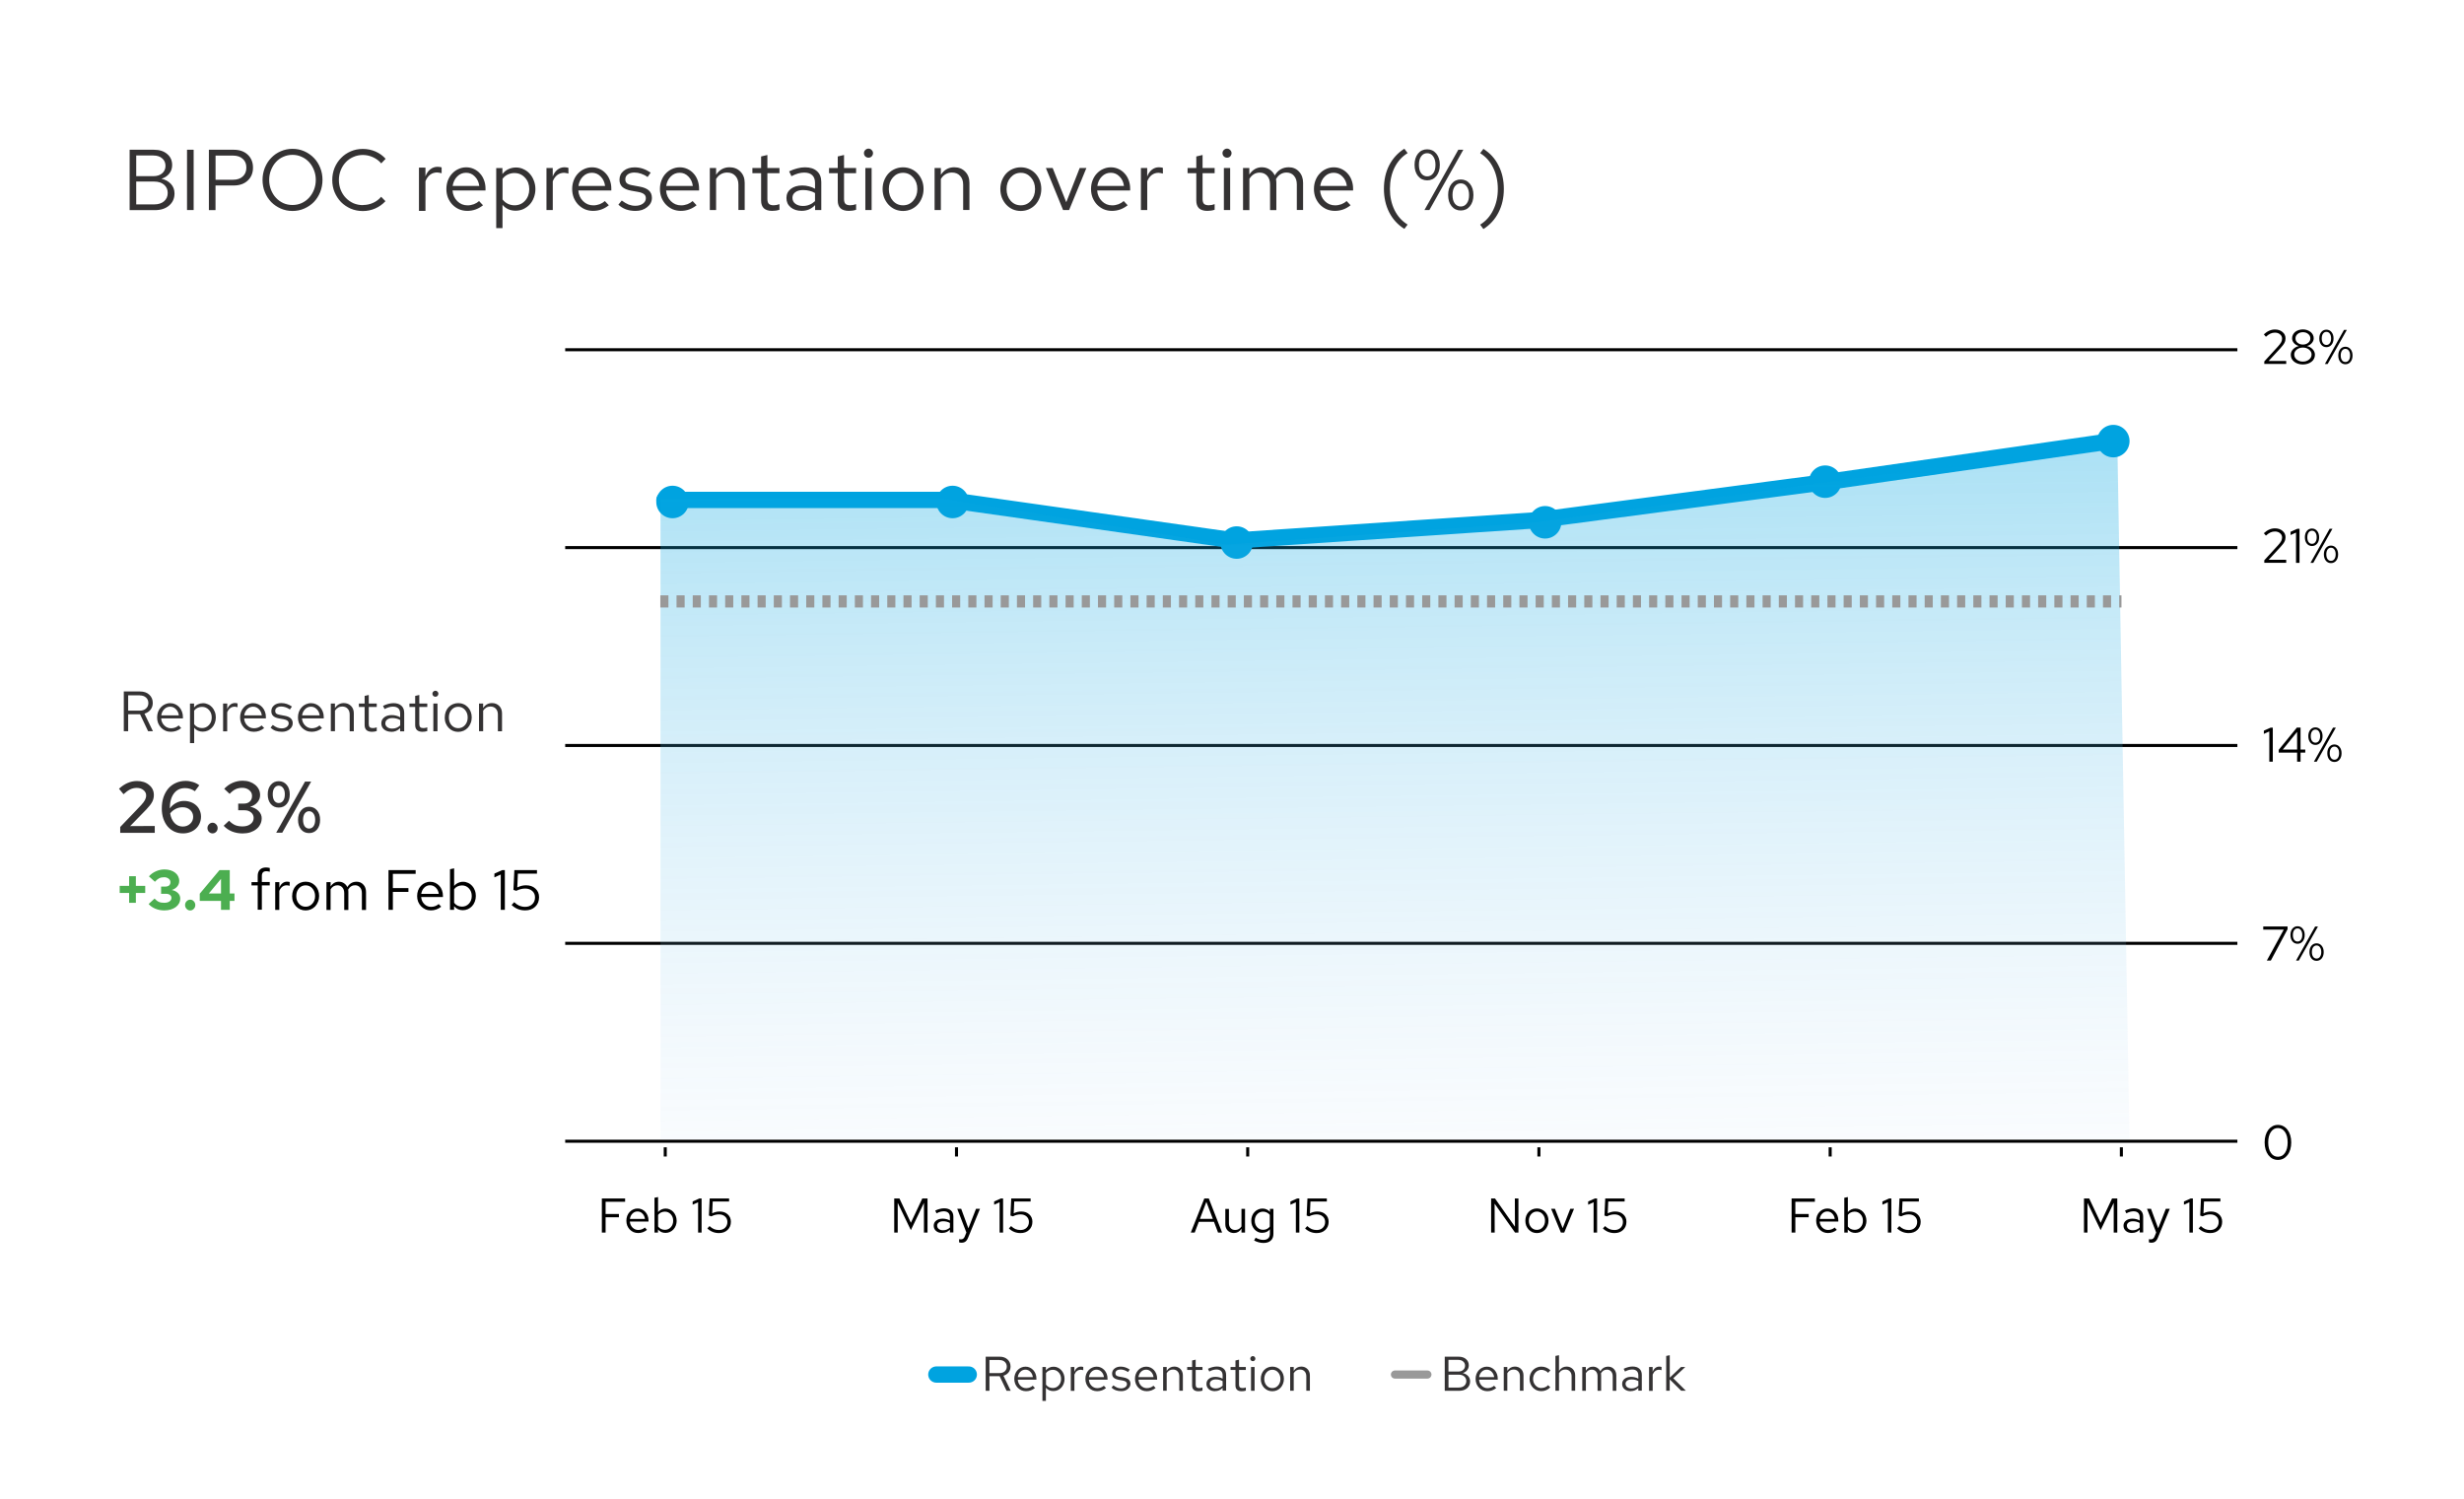
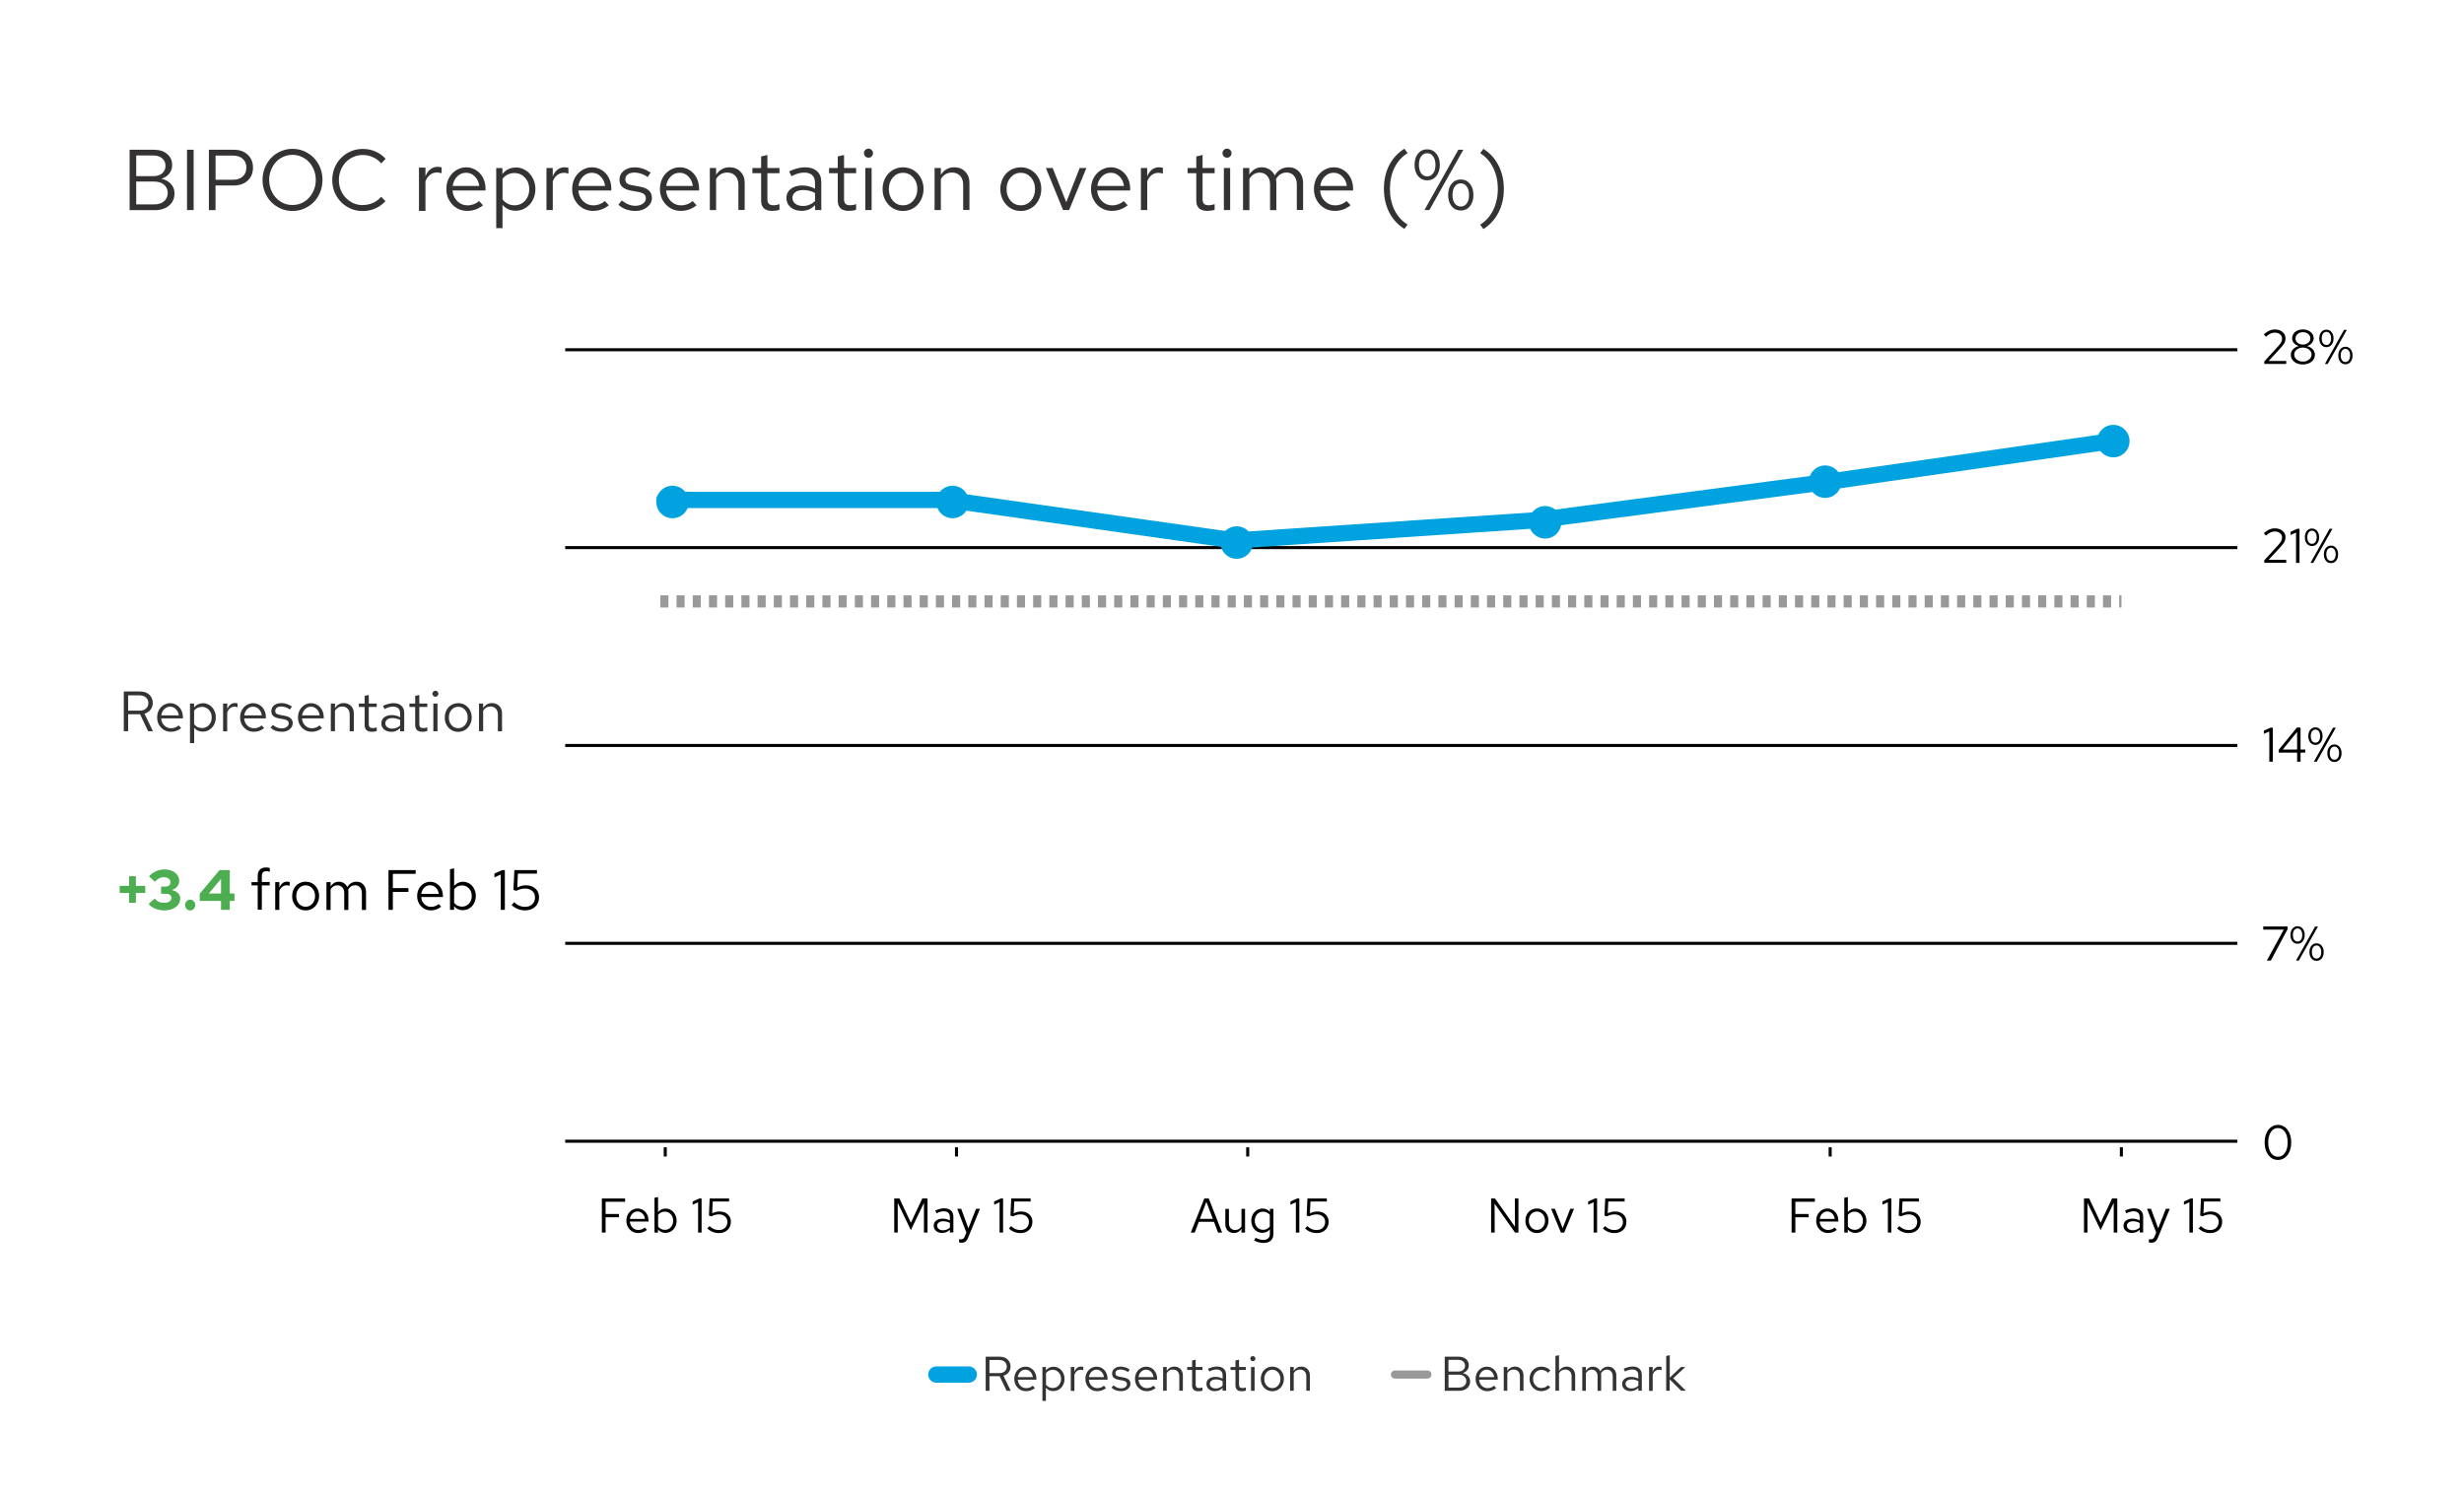
<svg xmlns="http://www.w3.org/2000/svg" width="565.47" height="343.96" viewBox="0 0 565.47 343.96">
  <defs>
    <style>
      .m {
        fill: url(#k);
      }

      .n {
        clip-path: url(#i);
      }

      .o {
        stroke: #00a3e0;
        stroke-width: 3.73px;
      }

      .o, .p, .q, .r {
        fill: none;
      }

      .o, .q {
        stroke-linecap: round;
      }

      .s {
        clip-path: url(#f);
      }

      .t {
        fill: #343233;
      }

      .u {
        clip-path: url(#j);
      }

      .v {
        fill: #00a3e0;
      }

      .w, .x {
        fill: #fff;
      }

      .y {
        clip-path: url(#h);
      }

      .q {
        stroke-dasharray: 7.45 7.45;
        stroke-width: 1.86px;
      }

      .q, .r {
        stroke: #999;
      }

      .x {
        filter: url(#b);
      }

      .z {
        clip-path: url(#g);
      }

      .aa {
        fill: #4cae50;
      }

      .ab {
        clip-path: url(#e);
      }

      .r {
        stroke-dasharray: 1.86 1.86;
        stroke-width: 2.79px;
      }
    </style>
    <filter id="b" data-name="drop-shadow-1" x="-1.03" y="1.81" width="567.36" height="346.44" filterUnits="userSpaceOnUse">
      <feOffset dx="0" dy="1.94" />
      <feGaussianBlur result="c" stdDeviation="4.86" />
      <feFlood flood-color="#000c2f" flood-opacity=".15" />
      <feComposite in2="c" operator="in" />
      <feComposite in="SourceGraphic" />
    </filter>
    <clipPath id="e">
      <rect class="p" x="152.32" y="263.31" width=".7" height="2.11" />
    </clipPath>
    <clipPath id="f">
      <rect class="p" x="219.16" y="263.31" width=".7" height="2.11" />
    </clipPath>
    <clipPath id="g">
      <rect class="p" x="285.99" y="263.31" width=".7" height="2.11" />
    </clipPath>
    <clipPath id="h">
-       <rect class="p" x="352.82" y="263.31" width=".7" height="2.11" />
-     </clipPath>
+       </clipPath>
    <clipPath id="i">
      <rect class="p" x="419.66" y="263.31" width=".7" height="2.11" />
    </clipPath>
    <clipPath id="j">
      <rect class="p" x="486.49" y="263.31" width=".7" height="2.11" />
    </clipPath>
    <linearGradient id="k" x1="318.19" y1="328.46" x2="320.7" y2="131.32" gradientTransform="translate(0 436) scale(1 -1)" gradientUnits="userSpaceOnUse">
      <stop offset="0" stop-color="#00a4e0" stop-opacity=".32" />
      <stop offset="1" stop-color="#d7dbf3" stop-opacity="0" />
    </linearGradient>
  </defs>
  <g id="a" data-name="Layer 2">
    <rect class="x" x="13.64" y="14.52" width="538" height="317" rx="3.62" ry="3.62" />
  </g>
  <g id="d" data-name="bipoc">
    <g>
      <path class="t" d="M29.73,34.37h5.6c1.27,0,2.27.32,3.03.97.76.63,1.15,1.48,1.15,2.55,0,.75-.22,1.4-.67,1.96-.44.55-1.03.94-1.78,1.17.91.21,1.63.61,2.18,1.21.54.59.81,1.31.81,2.16,0,1.15-.42,2.08-1.25,2.79-.82.7-1.9,1.05-3.24,1.05h-5.81v-13.84ZM35.21,35.68h-3.95v4.75h3.95c.83,0,1.5-.22,2-.65.51-.44.77-1.01.77-1.72s-.26-1.29-.77-1.72c-.5-.44-1.17-.65-2-.65ZM35.39,46.91c.94,0,1.69-.24,2.25-.71.57-.49.85-1.13.85-1.92s-.28-1.42-.85-1.9c-.55-.47-1.31-.71-2.25-.71h-4.13v5.24h4.13ZM42.92,48.21v-13.84h1.52v13.84h-1.52ZM47.94,48.21v-13.84h5.71c1.33,0,2.4.38,3.2,1.13.8.75,1.21,1.74,1.21,2.97s-.4,2.21-1.21,2.97c-.8.75-1.87,1.13-3.2,1.13h-4.19v5.66h-1.52ZM53.48,35.71h-4.01v5.54h4.01c.95,0,1.69-.25,2.23-.75.55-.5.83-1.18.83-2.04s-.28-1.51-.83-2c-.54-.5-1.29-.75-2.23-.75ZM74.01,41.29c0,.99-.18,1.92-.53,2.81-.36.87-.84,1.63-1.46,2.27-.62.63-1.35,1.13-2.2,1.5-.83.37-1.73.55-2.69.55s-1.85-.18-2.69-.55-1.58-.87-2.2-1.5c-.62-.65-1.11-1.4-1.46-2.27-.36-.88-.53-1.82-.53-2.81s.18-1.92.53-2.79c.36-.88.84-1.64,1.46-2.27.62-.65,1.35-1.15,2.2-1.52s1.74-.55,2.69-.55,1.86.18,2.69.55c.84.37,1.58.88,2.2,1.52.62.63,1.11,1.39,1.46,2.27.36.87.53,1.8.53,2.79ZM72.47,41.29c0-.8-.14-1.56-.42-2.25-.28-.71-.65-1.32-1.13-1.84s-1.04-.92-1.7-1.21c-.65-.3-1.34-.45-2.1-.45s-1.46.15-2.12.45c-.65.29-1.21.69-1.68,1.21-.47.51-.85,1.13-1.13,1.84-.28.7-.42,1.45-.42,2.25s.14,1.56.42,2.27c.28.7.65,1.31,1.13,1.82.47.51,1.03.92,1.68,1.23.66.29,1.36.44,2.12.44s1.45-.15,2.1-.44c.66-.3,1.23-.71,1.7-1.23.47-.51.85-1.12,1.13-1.82.28-.71.42-1.47.42-2.27ZM83.32,47.05c.79,0,1.56-.16,2.29-.49.74-.33,1.36-.8,1.86-1.4l.99,1.01c-.67.73-1.46,1.29-2.35,1.68s-1.84.59-2.83.59-1.92-.18-2.79-.55c-.86-.38-1.6-.89-2.23-1.52-.62-.65-1.11-1.4-1.48-2.27-.36-.87-.53-1.8-.53-2.79s.18-1.92.53-2.79c.37-.88.87-1.64,1.5-2.27.63-.65,1.38-1.15,2.23-1.52s1.78-.55,2.77-.55,1.98.2,2.89.59c.91.4,1.69.96,2.33,1.68l-1.01,1.05c-.51-.61-1.15-1.08-1.9-1.42-.75-.34-1.52-.51-2.31-.51s-1.5.15-2.18.45c-.67.29-1.25.69-1.74,1.21s-.88,1.13-1.17,1.84c-.28.7-.42,1.45-.42,2.25s.14,1.56.42,2.27c.29.7.68,1.31,1.17,1.82.49.51,1.07.92,1.74,1.23.69.29,1.42.44,2.21.44ZM110.85,47.11c-.55.44-1.13.76-1.72.97-.59.21-1.23.32-1.9.32s-1.31-.13-1.9-.38c-.58-.26-1.09-.62-1.52-1.07-.42-.45-.76-.98-1.01-1.58-.24-.62-.36-1.28-.36-1.98s.11-1.35.34-1.96c.24-.62.56-1.15.97-1.58.41-.45.89-.8,1.44-1.05.55-.26,1.15-.4,1.8-.4s1.22.13,1.76.38c.54.25,1.01.59,1.4,1.03.4.42.71.94.93,1.54.22.59.34,1.23.34,1.92v.44h-7.57c.07.98.43,1.79,1.09,2.45.66.65,1.44.97,2.35.97.5,0,.98-.09,1.44-.26.47-.18.88-.43,1.21-.73l.91.97ZM106.97,39.65c-.79,0-1.47.28-2.04.85-.57.57-.92,1.29-1.05,2.18h6.11c-.11-.87-.44-1.59-1.01-2.16-.55-.58-1.23-.87-2.02-.87ZM113.88,52.35v-13.78h1.42v1.38c.37-.49.82-.86,1.34-1.11.54-.26,1.13-.4,1.78-.4s1.2.13,1.74.4c.55.25,1.03.6,1.42,1.05.4.44.71.96.93,1.56.24.61.36,1.25.36,1.94s-.12,1.35-.36,1.96c-.22.61-.54,1.13-.95,1.58-.41.44-.89.78-1.44,1.05-.55.25-1.15.38-1.78.38s-1.17-.11-1.7-.34c-.51-.24-.96-.57-1.32-1.01v5.34h-1.44ZM118.08,39.71c-.57,0-1.09.12-1.58.36-.47.22-.86.55-1.17.97v4.73c.32.42.71.75,1.19.99.49.24,1.01.36,1.56.36.96,0,1.77-.35,2.41-1.05.65-.71.97-1.6.97-2.65s-.32-1.93-.97-2.63c-.65-.71-1.45-1.07-2.41-1.07ZM125.41,48.21v-9.65h1.44v1.96c.25-.67.61-1.19,1.07-1.56.47-.38,1.02-.57,1.62-.57.17,0,.33.01.47.04.15.01.29.05.44.1v1.31c-.16-.05-.33-.09-.51-.12-.17-.04-.34-.06-.49-.06-.59,0-1.11.17-1.56.51-.44.34-.78.82-1.03,1.44v6.6h-1.44ZM139.72,47.11c-.55.44-1.13.76-1.72.97-.59.21-1.23.32-1.9.32s-1.31-.13-1.9-.38c-.58-.26-1.09-.62-1.52-1.07-.42-.45-.76-.98-1.01-1.58-.24-.62-.36-1.28-.36-1.98s.11-1.35.34-1.96c.24-.62.56-1.15.97-1.58.41-.45.89-.8,1.44-1.05.55-.26,1.15-.4,1.8-.4s1.22.13,1.76.38c.54.25,1.01.59,1.4,1.03.4.42.71.94.93,1.54.22.59.34,1.23.34,1.92v.44h-7.57c.07.98.43,1.79,1.09,2.45.66.65,1.44.97,2.35.97.5,0,.98-.09,1.44-.26.47-.18.88-.43,1.21-.73l.91.97ZM135.84,39.65c-.79,0-1.47.28-2.04.85-.57.57-.92,1.29-1.05,2.18h6.11c-.11-.87-.44-1.59-1.01-2.16-.55-.58-1.23-.87-2.02-.87ZM141.92,46.97l.77-.95c.57.42,1.09.73,1.58.93.5.18,1.01.28,1.52.28.7,0,1.28-.16,1.74-.49.46-.33.69-.74.69-1.25,0-.4-.14-.71-.42-.93-.28-.22-.72-.4-1.32-.51l-1.58-.28c-.94-.17-1.63-.46-2.08-.87-.44-.41-.65-.96-.65-1.66,0-.83.32-1.51.97-2.04.66-.53,1.5-.79,2.51-.79.66,0,1.29.1,1.88.3.59.2,1.19.5,1.8.91l-.71,1.01c-.5-.36-1-.61-1.5-.77-.5-.17-1.01-.26-1.52-.26-.63,0-1.14.14-1.52.42-.38.28-.57.65-.57,1.13,0,.4.12.7.36.91.25.21.69.37,1.31.47l1.62.3c.96.17,1.67.47,2.12.89.46.42.69.99.69,1.7,0,.83-.36,1.54-1.09,2.12-.71.58-1.6.87-2.67.87-.79,0-1.52-.12-2.2-.36-.67-.25-1.25-.61-1.72-1.07ZM159.86,47.11c-.55.44-1.13.76-1.72.97-.59.21-1.23.32-1.9.32s-1.31-.13-1.9-.38c-.58-.26-1.09-.62-1.52-1.07-.42-.45-.76-.98-1.01-1.58-.24-.62-.36-1.28-.36-1.98s.11-1.35.34-1.96c.24-.62.56-1.15.97-1.58.41-.45.89-.8,1.44-1.05.55-.26,1.15-.4,1.8-.4s1.22.13,1.76.38c.54.25,1.01.59,1.4,1.03.4.42.71.94.93,1.54.22.59.34,1.23.34,1.92v.44h-7.57c.07.98.43,1.79,1.09,2.45.66.65,1.44.97,2.35.97.5,0,.98-.09,1.44-.26.47-.18.88-.43,1.21-.73l.91.97ZM155.98,39.65c-.79,0-1.47.28-2.04.85-.57.57-.92,1.29-1.05,2.18h6.11c-.11-.87-.44-1.59-1.01-2.16-.55-.58-1.23-.87-2.02-.87ZM162.9,48.21v-9.65h1.44v1.56c.37-.57.81-1,1.32-1.29s1.09-.44,1.74-.44c1.03,0,1.87.33,2.51.99.66.66.99,1.52.99,2.57v6.25h-1.44v-5.83c0-.84-.24-1.52-.71-2.02-.46-.5-1.09-.75-1.88-.75-.53,0-1.01.13-1.44.38-.44.25-.8.62-1.09,1.11v7.12h-1.44ZM174.67,46.04v-6.29h-2v-1.19h2v-2.65l1.44-.34v2.99h2.77v1.19h-2.77v5.91c0,.51.11.88.32,1.11.22.22.59.34,1.09.34.25,0,.47-.02.67-.06.2-.04.43-.11.69-.2v1.29c-.26.09-.54.16-.83.2-.29.04-.57.06-.85.06-.83,0-1.46-.2-1.9-.59-.42-.41-.63-1-.63-1.76ZM183.98,48.39c-1.03,0-1.87-.27-2.53-.81-.65-.55-.97-1.27-.97-2.14s.33-1.55.99-2.08c.67-.53,1.55-.79,2.63-.79.55,0,1.07.07,1.56.2.5.12.96.3,1.38.55v-1.32c0-.79-.21-1.38-.63-1.78-.42-.41-1.04-.61-1.86-.61-.45,0-.91.07-1.38.2-.46.13-.98.34-1.54.63l-.53-1.11c.66-.32,1.29-.55,1.88-.69.59-.16,1.18-.24,1.76-.24,1.19,0,2.1.3,2.75.89.66.58.99,1.42.99,2.51v6.41h-1.42v-1.13c-.42.44-.89.76-1.4.99-.51.21-1.07.32-1.66.32ZM181.86,45.4c0,.57.22,1.02.67,1.36.45.34,1.03.51,1.74.51.54,0,1.03-.09,1.48-.28.46-.18.89-.46,1.29-.83v-1.86c-.41-.24-.83-.41-1.27-.51-.44-.12-.92-.18-1.46-.18-.74,0-1.33.16-1.78.49-.45.33-.67.76-.67,1.29ZM192.26,46.04v-6.29h-2v-1.19h2v-2.65l1.44-.34v2.99h2.77v1.19h-2.77v5.91c0,.51.11.88.32,1.11.22.22.59.34,1.09.34.25,0,.47-.02.67-.06.2-.04.43-.11.69-.2v1.29c-.26.09-.54.16-.83.2-.29.04-.57.06-.85.06-.83,0-1.46-.2-1.9-.59-.42-.41-.63-1-.63-1.76ZM199.32,36.19c-.29,0-.54-.1-.75-.3-.2-.21-.3-.46-.3-.75s.1-.51.3-.71c.21-.21.46-.32.75-.32s.51.11.71.32c.21.2.32.44.32.71s-.1.54-.3.75c-.2.2-.44.3-.73.3ZM200.03,38.56v9.65h-1.44v-9.65h1.44ZM202.55,43.39c0-.71.12-1.37.36-1.98.24-.61.56-1.13.97-1.58.42-.45.92-.8,1.5-1.05.58-.25,1.2-.38,1.86-.38s1.29.13,1.86.38c.58.25,1.08.6,1.5,1.05.42.45.75.98.99,1.58s.36,1.27.36,1.98-.13,1.38-.38,2c-.24.62-.57,1.15-.99,1.6-.41.44-.9.78-1.48,1.05-.58.25-1.2.38-1.86.38s-1.28-.13-1.86-.38c-.57-.26-1.06-.62-1.48-1.07-.41-.45-.74-.98-.99-1.58-.24-.62-.36-1.29-.36-2ZM207.24,47.12c.94,0,1.71-.35,2.33-1.05.63-.71.95-1.6.95-2.67s-.32-1.96-.95-2.67c-.62-.71-1.4-1.07-2.33-1.07s-1.71.36-2.33,1.07-.93,1.6-.93,2.67.31,1.96.93,2.67c.62.7,1.4,1.05,2.33,1.05ZM214.48,48.21v-9.65h1.44v1.56c.37-.57.81-1,1.32-1.29.51-.29,1.09-.44,1.74-.44,1.03,0,1.87.33,2.51.99.66.66.99,1.52.99,2.57v6.25h-1.44v-5.83c0-.84-.24-1.52-.71-2.02-.46-.5-1.09-.75-1.88-.75-.53,0-1.01.13-1.44.38-.44.25-.8.62-1.09,1.11v7.12h-1.44ZM229.57,43.39c0-.71.12-1.37.36-1.98s.56-1.13.97-1.58c.42-.45.92-.8,1.5-1.05.58-.25,1.2-.38,1.86-.38s1.29.13,1.86.38c.58.25,1.08.6,1.5,1.05.42.45.75.98.99,1.58.24.61.36,1.27.36,1.98s-.13,1.38-.38,2c-.24.62-.57,1.15-.99,1.6-.41.44-.9.78-1.48,1.05-.58.25-1.2.38-1.86.38s-1.28-.13-1.86-.38c-.57-.26-1.06-.62-1.48-1.07-.41-.45-.74-.98-.99-1.58-.24-.62-.36-1.29-.36-2ZM234.26,47.12c.94,0,1.71-.35,2.33-1.05.63-.71.95-1.6.95-2.67s-.32-1.96-.95-2.67c-.62-.71-1.4-1.07-2.33-1.07s-1.71.36-2.33,1.07-.93,1.6-.93,2.67.31,1.96.93,2.67c.62.7,1.4,1.05,2.33,1.05ZM243.97,48.21l-3.95-9.65h1.56l3.12,7.85,3.08-7.85h1.54l-3.97,9.65h-1.38ZM258.79,47.11c-.55.44-1.13.76-1.72.97-.59.21-1.23.32-1.9.32s-1.31-.13-1.9-.38c-.58-.26-1.09-.62-1.52-1.07-.42-.45-.76-.98-1.01-1.58-.24-.62-.36-1.28-.36-1.98s.11-1.35.34-1.96c.24-.62.56-1.15.97-1.58.41-.45.89-.8,1.44-1.05.55-.26,1.15-.4,1.8-.4s1.22.13,1.76.38c.54.25,1.01.59,1.4,1.03.4.42.71.94.93,1.54.22.59.34,1.23.34,1.92v.44h-7.57c.07.98.43,1.79,1.09,2.45.66.65,1.44.97,2.35.97.5,0,.98-.09,1.44-.26.47-.18.88-.43,1.21-.73l.91.97ZM254.92,39.65c-.79,0-1.47.28-2.04.85-.57.57-.92,1.29-1.05,2.18h6.11c-.11-.87-.44-1.59-1.01-2.16-.55-.58-1.23-.87-2.02-.87ZM261.83,48.21v-9.65h1.44v1.96c.25-.67.61-1.19,1.07-1.56.47-.38,1.02-.57,1.62-.57.17,0,.33.01.47.04.15.01.29.05.44.1v1.31c-.16-.05-.33-.09-.51-.12-.17-.04-.34-.06-.49-.06-.59,0-1.11.17-1.56.51-.44.34-.78.82-1.03,1.44v6.6h-1.44ZM274.54,46.04v-6.29h-2v-1.19h2v-2.65l1.44-.34v2.99h2.77v1.19h-2.77v5.91c0,.51.11.88.32,1.11.22.22.59.34,1.09.34.25,0,.47-.02.67-.06.2-.04.43-.11.69-.2v1.29c-.26.09-.54.16-.83.2-.29.04-.57.06-.85.06-.83,0-1.46-.2-1.9-.59-.42-.41-.63-1-.63-1.76ZM281.6,36.19c-.29,0-.54-.1-.75-.3-.2-.21-.3-.46-.3-.75s.1-.51.3-.71c.21-.21.46-.32.75-.32s.51.11.71.32c.21.2.32.44.32.71s-.1.54-.3.75c-.2.2-.44.3-.73.3ZM282.31,38.56v9.65h-1.44v-9.65h1.44ZM285.27,48.21v-9.65h1.44v1.5c.37-.55.79-.97,1.27-1.25.47-.28,1.01-.42,1.6-.42.67,0,1.27.17,1.78.51.53.34.92.8,1.19,1.36.37-.62.82-1.09,1.36-1.4.54-.32,1.16-.47,1.86-.47.96,0,1.75.34,2.35,1.01.62.66.93,1.52.93,2.57v6.23h-1.44v-5.87c0-.83-.22-1.49-.65-1.98-.42-.5-1-.75-1.72-.75-.5,0-.96.13-1.36.38-.41.25-.76.63-1.05,1.15.03.13.05.27.06.42.01.15.02.29.02.44v6.23h-1.44v-5.87c0-.83-.22-1.49-.65-1.98-.44-.5-1.02-.75-1.74-.75-.49,0-.93.12-1.32.36-.4.24-.74.59-1.03,1.07v7.18h-1.44ZM309.95,47.11c-.55.44-1.13.76-1.72.97-.59.21-1.23.32-1.9.32s-1.31-.13-1.9-.38c-.58-.26-1.09-.62-1.52-1.07-.42-.45-.76-.98-1.01-1.58-.24-.62-.36-1.28-.36-1.98s.11-1.35.34-1.96c.24-.62.56-1.15.97-1.58.41-.45.89-.8,1.44-1.05.55-.26,1.15-.4,1.8-.4s1.22.13,1.76.38c.54.25,1.01.59,1.4,1.03.4.42.71.94.93,1.54.22.59.34,1.23.34,1.92v.44h-7.57c.07.98.43,1.79,1.09,2.45.66.65,1.44.97,2.35.97.5,0,.98-.09,1.44-.26.47-.18.88-.43,1.21-.73l.91.97ZM306.07,39.65c-.79,0-1.47.28-2.04.85-.57.57-.92,1.29-1.05,2.18h6.11c-.11-.87-.44-1.59-1.01-2.16-.55-.58-1.23-.87-2.02-.87ZM317.6,43.35c0-2.03.4-3.84,1.21-5.42.82-1.58,1.98-2.85,3.48-3.8l.75,1.01c-1.29.79-2.29,1.9-3.01,3.34-.7,1.44-1.05,3.06-1.05,4.86s.35,3.43,1.05,4.86c.71,1.44,1.71,2.55,3.01,3.34l-.75.99c-1.5-.94-2.66-2.2-3.48-3.8-.8-1.58-1.21-3.38-1.21-5.4ZM327.52,41.39c-.86,0-1.56-.33-2.1-.99-.53-.66-.79-1.52-.79-2.57s.26-1.91.79-2.57c.54-.66,1.24-.99,2.1-.99s1.56.33,2.1.99c.54.65.81,1.5.81,2.57s-.27,1.93-.81,2.59c-.54.65-1.24.97-2.1.97ZM327.52,40.48c.58,0,1.04-.24,1.38-.71.36-.47.53-1.12.53-1.94s-.18-1.46-.53-1.94c-.34-.49-.8-.73-1.38-.73s-1.03.24-1.38.73c-.34.47-.51,1.12-.51,1.94s.17,1.46.51,1.94c.36.47.82.71,1.38.71ZM328.03,48.21h-1.13l7.77-13.84h1.15l-7.79,13.84ZM335.23,48.31c-.86,0-1.56-.33-2.1-.99-.53-.66-.79-1.52-.79-2.57s.26-1.91.79-2.57c.54-.66,1.24-.99,2.1-.99s1.56.33,2.1.99c.54.65.81,1.5.81,2.57s-.27,1.93-.81,2.59c-.54.65-1.24.97-2.1.97ZM335.23,47.4c.58,0,1.04-.24,1.38-.71.36-.47.53-1.12.53-1.94s-.18-1.46-.53-1.94c-.34-.49-.8-.73-1.38-.73s-1.03.24-1.38.73c-.34.47-.51,1.12-.51,1.94s.17,1.46.51,1.94c.36.47.82.71,1.38.71ZM345.12,43.35c0,2.03-.41,3.84-1.23,5.42-.8,1.58-1.96,2.85-3.46,3.8l-.75-1.01c1.29-.79,2.29-1.9,2.99-3.34.71-1.44,1.07-3.06,1.07-4.86s-.36-3.43-1.07-4.86c-.7-1.44-1.69-2.55-2.99-3.34l.75-.99c1.5.94,2.66,2.2,3.46,3.8.82,1.58,1.23,3.38,1.23,5.4Z" />
      <path class="t" d="M28.41,167.83v-9.13h3.74c.87,0,1.57.24,2.1.73.54.49.81,1.12.81,1.9,0,.6-.17,1.12-.52,1.56-.34.43-.8.73-1.38.9l1.94,4.03h-1.11l-1.85-3.9h-2.73v3.9h-1ZM32.07,159.59h-2.66v3.51h2.66c.6,0,1.08-.16,1.43-.48.37-.32.55-.74.55-1.26s-.18-.96-.55-1.28c-.36-.32-.83-.48-1.43-.48ZM41.59,167.1c-.37.29-.74.5-1.13.64-.39.14-.81.21-1.25.21s-.86-.08-1.25-.25c-.38-.17-.72-.41-1-.7-.28-.3-.5-.64-.67-1.04-.16-.41-.23-.84-.23-1.3s.07-.89.22-1.29c.16-.41.37-.76.64-1.04.27-.3.59-.53.95-.69.37-.17.76-.26,1.19-.26s.8.08,1.16.25c.36.16.67.39.93.68.26.28.46.62.61,1.02.15.39.22.81.22,1.26v.29h-4.99c.04.64.28,1.18.72,1.62.43.43.95.64,1.55.64.33,0,.65-.06.95-.17.31-.12.58-.28.8-.48l.6.64ZM39.04,162.19c-.52,0-.97.19-1.34.56-.37.37-.6.85-.69,1.43h4.03c-.07-.57-.29-1.05-.67-1.42-.37-.38-.81-.57-1.33-.57ZM43.6,170.56v-9.09h.94v.91c.24-.32.54-.57.89-.73.36-.17.75-.26,1.17-.26s.79.09,1.15.26c.37.16.68.4.94.69.26.29.46.63.61,1.03.16.4.23.83.23,1.28s-.08.89-.23,1.29c-.15.4-.36.75-.63,1.04-.27.29-.59.52-.95.69-.37.16-.76.25-1.17.25s-.77-.07-1.12-.22c-.34-.16-.63-.38-.87-.67v3.52h-.95ZM46.36,162.23c-.37,0-.72.08-1.04.23-.31.15-.57.36-.77.64v3.12c.21.28.47.5.78.65.32.16.67.23,1.03.23.63,0,1.16-.23,1.59-.69.43-.47.64-1.05.64-1.75s-.21-1.27-.64-1.73c-.43-.47-.96-.7-1.59-.7ZM51.2,167.83v-6.36h.95v1.29c.16-.44.4-.79.7-1.03.31-.25.67-.38,1.07-.38.11,0,.22,0,.31.03.1,0,.19.03.29.07v.86c-.1-.03-.22-.06-.34-.08-.11-.03-.22-.04-.33-.04-.39,0-.73.11-1.03.34-.29.23-.51.54-.68.95v4.36h-.95ZM60.63,167.1c-.37.29-.74.5-1.13.64-.39.14-.81.21-1.25.21s-.86-.08-1.25-.25c-.38-.17-.72-.41-1-.7-.28-.3-.5-.64-.67-1.04-.16-.41-.23-.84-.23-1.3s.07-.89.22-1.29c.16-.41.37-.76.64-1.04.27-.3.59-.53.95-.69.37-.17.76-.26,1.19-.26s.8.08,1.16.25c.36.16.67.39.93.68.26.28.46.62.61,1.02.15.39.22.81.22,1.26v.29h-4.99c.04.64.28,1.18.72,1.62.43.43.95.64,1.55.64.33,0,.65-.06.95-.17.31-.12.58-.28.8-.48l.6.64ZM58.08,162.19c-.52,0-.97.19-1.34.56-.37.37-.6.85-.69,1.43h4.03c-.07-.57-.29-1.05-.67-1.42-.37-.38-.81-.57-1.33-.57ZM62.09,167.01l.51-.63c.37.28.72.48,1.04.61.33.12.67.18,1,.18.46,0,.84-.11,1.15-.33.3-.22.46-.49.46-.82,0-.26-.09-.46-.27-.61-.18-.15-.47-.26-.87-.34l-1.04-.18c-.62-.11-1.07-.3-1.37-.57-.29-.27-.43-.63-.43-1.1,0-.55.21-1,.64-1.34.43-.35.99-.52,1.66-.52.43,0,.85.07,1.24.2.39.13.79.33,1.19.6l-.47.67c-.33-.23-.66-.4-.99-.51-.33-.11-.67-.17-1-.17-.42,0-.75.09-1,.27-.25.18-.38.43-.38.74,0,.26.08.46.23.6.17.14.45.24.86.31l1.07.2c.64.11,1.1.31,1.4.59.3.28.46.65.46,1.12,0,.55-.24,1.01-.72,1.4-.47.38-1.06.57-1.76.57-.52,0-1-.08-1.45-.23-.44-.16-.82-.4-1.13-.7ZM73.91,167.1c-.37.29-.74.5-1.13.64-.39.14-.81.21-1.25.21s-.86-.08-1.25-.25c-.38-.17-.72-.41-1-.7-.28-.3-.5-.64-.67-1.04-.16-.41-.23-.84-.23-1.3s.07-.89.22-1.29c.16-.41.37-.76.64-1.04.27-.3.59-.53.95-.69.37-.17.76-.26,1.19-.26s.8.08,1.16.25c.36.16.67.39.93.68.26.28.46.62.61,1.02.15.39.22.81.22,1.26v.29h-4.99c.04.64.28,1.18.72,1.62.43.43.95.64,1.55.64.33,0,.65-.06.95-.17.31-.12.58-.28.8-.48l.6.64ZM71.36,162.19c-.52,0-.97.19-1.34.56-.37.37-.6.85-.69,1.43h4.03c-.07-.57-.29-1.05-.67-1.42-.37-.38-.81-.57-1.33-.57ZM75.92,167.83v-6.36h.95v1.03c.24-.37.53-.66.87-.85s.72-.29,1.15-.29c.68,0,1.23.22,1.66.65.43.43.65,1,.65,1.7v4.12h-.95v-3.85c0-.56-.16-1-.47-1.33-.3-.33-.72-.5-1.24-.5-.35,0-.67.08-.95.25s-.53.41-.72.73v4.69h-.95ZM83.68,166.4v-4.15h-1.32v-.78h1.32v-1.75l.95-.22v1.97h1.83v.78h-1.83v3.9c0,.34.07.58.21.73.15.15.39.22.72.22.17,0,.31-.01.44-.04s.28-.07.46-.13v.85c-.17.06-.36.1-.55.13-.19.03-.38.04-.56.04-.55,0-.96-.13-1.25-.39-.28-.27-.42-.66-.42-1.16ZM89.82,167.95c-.68,0-1.23-.18-1.67-.53-.43-.37-.64-.83-.64-1.41s.22-1.02.65-1.37c.44-.35,1.02-.52,1.73-.52.37,0,.71.04,1.03.13.33.08.64.2.91.37v-.87c0-.52-.14-.91-.42-1.17-.28-.27-.69-.4-1.23-.4-.3,0-.6.04-.91.13-.3.09-.64.23-1.02.42l-.35-.73c.43-.21.85-.36,1.24-.46.39-.1.78-.16,1.16-.16.78,0,1.39.2,1.81.59.43.38.65.93.65,1.66v4.22h-.94v-.74c-.28.29-.59.5-.93.65-.34.14-.7.21-1.1.21ZM88.42,165.98c0,.37.15.67.44.9.3.23.68.34,1.15.34.36,0,.68-.06.98-.18.3-.12.59-.3.85-.55v-1.23c-.27-.16-.55-.27-.83-.34-.29-.08-.61-.12-.96-.12-.49,0-.88.11-1.17.33-.3.22-.44.5-.44.85ZM95.28,166.4v-4.15h-1.32v-.78h1.32v-1.75l.95-.22v1.97h1.83v.78h-1.83v3.9c0,.34.07.58.21.73.15.15.39.22.72.22.17,0,.31-.01.44-.04s.28-.07.46-.13v.85c-.17.06-.36.1-.55.13-.19.03-.38.04-.56.04-.55,0-.96-.13-1.25-.39-.28-.27-.42-.66-.42-1.16ZM99.93,159.91c-.19,0-.36-.07-.5-.2-.13-.14-.2-.3-.2-.5s.07-.34.2-.47c.14-.14.3-.21.5-.21s.34.07.47.21c.14.13.21.29.21.47s-.07.36-.2.5c-.13.13-.29.2-.48.2ZM100.4,161.47v6.36h-.95v-6.36h.95ZM102.07,164.65c0-.47.08-.9.23-1.3s.37-.75.64-1.04c.28-.3.61-.53.99-.69.38-.16.79-.25,1.23-.25s.85.08,1.23.25c.38.16.71.4.99.69.28.3.5.64.65,1.04s.23.83.23,1.3-.08.91-.25,1.32c-.16.41-.37.76-.65,1.06-.27.29-.6.52-.98.69-.38.16-.79.25-1.23.25s-.84-.08-1.23-.25c-.37-.17-.7-.41-.98-.7-.27-.3-.49-.64-.65-1.04-.16-.41-.23-.85-.23-1.32ZM105.16,167.12c.62,0,1.13-.23,1.54-.69.42-.47.63-1.06.63-1.76s-.21-1.29-.63-1.76c-.41-.47-.92-.7-1.54-.7s-1.13.23-1.54.7c-.41.47-.61,1.06-.61,1.76s.2,1.29.61,1.76c.41.46.92.69,1.54.69ZM109.93,167.83v-6.36h.95v1.03c.24-.37.53-.66.87-.85s.72-.29,1.15-.29c.68,0,1.23.22,1.66.65.43.43.65,1,.65,1.7v4.12h-.95v-3.85c0-.56-.16-1-.47-1.33-.3-.33-.72-.5-1.24-.5-.35,0-.67.08-.95.25s-.53.41-.72.73v4.69h-.95Z" />
-       <path class="t" d="M27.59,191.12v-1.32l4.81-5.03c.41-.45.7-.83.87-1.16.18-.34.27-.69.27-1.06,0-.49-.21-.9-.62-1.22-.4-.34-.91-.5-1.53-.5-.54,0-1.04.11-1.51.34-.46.22-.97.59-1.53,1.11l-1.04-1.26c.64-.59,1.3-1.03,1.98-1.32.69-.3,1.41-.45,2.15-.45,1.14,0,2.07.3,2.78.91.73.59,1.09,1.36,1.09,2.3,0,.56-.12,1.08-.37,1.56-.25.48-.68,1.05-1.31,1.71l-3.76,3.87,5.65-.03v1.58h-7.95ZM41.99,191.27c-.72,0-1.37-.14-1.98-.42-.59-.28-1.11-.67-1.54-1.17-.42-.5-.75-1.11-.99-1.81-.23-.7-.35-1.48-.35-2.31,0-.95.13-1.82.39-2.6.27-.78.64-1.45,1.11-2,.48-.55,1.06-.97,1.73-1.27.68-.31,1.43-.47,2.25-.47.56,0,1.12.09,1.68.27.57.18,1.05.42,1.44.74l-1.01,1.36c-.34-.25-.69-.42-1.07-.54-.37-.12-.77-.18-1.19-.18-1.08,0-1.93.41-2.55,1.24-.62.82-.93,1.96-.94,3.42.41-.55.9-.97,1.46-1.26.57-.3,1.16-.45,1.78-.45.57,0,1.1.09,1.58.27s.89.43,1.24.75c.35.31.61.69.8,1.14.2.44.3.92.3,1.44,0,.56-.11,1.07-.32,1.54-.2.47-.49.88-.86,1.22-.36.34-.79.6-1.31.8-.5.19-1.05.29-1.64.29ZM41.91,185.27c-.56,0-1.09.12-1.59.37-.49.25-.92.59-1.27,1.04.15.91.48,1.64.99,2.2.53.55,1.16.82,1.89.82.68,0,1.25-.21,1.71-.64.46-.42.69-.96.69-1.59s-.23-1.16-.69-1.58c-.45-.41-1.02-.62-1.73-.62ZM48.78,188.82c.31,0,.59.12.82.37.23.23.35.52.35.86s-.12.64-.35.87-.51.35-.82.35-.59-.12-.82-.35-.35-.53-.35-.87.12-.62.35-.86c.23-.25.51-.37.82-.37ZM60.05,187.85c0,.49-.11.95-.34,1.37-.21.42-.51.79-.91,1.09-.38.3-.84.54-1.37.72-.54.17-1.12.25-1.76.25-.86,0-1.67-.15-2.43-.45-.75-.31-1.39-.75-1.91-1.31l1.24-1.16c.47.48.94.82,1.41,1.02.47.19,1.03.29,1.68.29.75,0,1.36-.18,1.83-.54.48-.37.72-.84.72-1.41,0-.51-.2-.93-.59-1.26-.39-.34-.89-.5-1.49-.5h-1.46v-1.53h1.31c.56,0,1.01-.16,1.34-.47.35-.32.52-.75.52-1.29s-.21-.97-.64-1.32c-.42-.36-.96-.54-1.59-.54-.58,0-1.1.11-1.54.32-.44.2-.89.56-1.37,1.07l-1.24-1.16c.55-.59,1.18-1.05,1.91-1.37.74-.32,1.51-.49,2.31-.49.58,0,1.12.08,1.61.25s.91.4,1.26.69c.36.29.64.64.84,1.04.2.4.3.84.3,1.31,0,.64-.21,1.2-.64,1.69-.42.48-.97.81-1.64.99.79.16,1.43.48,1.91.97.49.48.74,1.05.74,1.71ZM63.97,185.34c-.75,0-1.36-.27-1.83-.82-.47-.56-.7-1.3-.7-2.21s.23-1.63.7-2.18c.47-.56,1.08-.84,1.83-.84s1.36.28,1.83.84c.47.55.7,1.27.7,2.18s-.23,1.65-.7,2.21c-.47.55-1.08.82-1.83.82ZM63.97,184.3c.41,0,.75-.17,1.01-.52.26-.36.39-.85.39-1.48s-.13-1.08-.39-1.44c-.26-.36-.59-.54-1.01-.54s-.75.18-1.01.54c-.25.36-.37.84-.37,1.44s.12,1.12.37,1.48c.26.35.59.52,1.01.52ZM64.77,191.12h-1.39l6.62-11.74h1.41l-6.64,11.74ZM70.93,191.2c-.75,0-1.36-.27-1.83-.82-.47-.56-.7-1.3-.7-2.21s.23-1.63.7-2.18c.47-.56,1.08-.84,1.83-.84s1.36.28,1.83.84c.47.55.7,1.27.7,2.18s-.23,1.65-.7,2.21c-.47.55-1.08.82-1.83.82ZM70.93,190.16c.41,0,.75-.17,1.01-.52.26-.36.39-.85.39-1.48s-.13-1.08-.39-1.44-.59-.54-1.01-.54-.75.18-1.01.54c-.25.36-.37.84-.37,1.44s.12,1.12.37,1.48c.26.35.59.52,1.01.52Z" />
      <path class="aa" d="M31.18,207.21h-1.55v-2.27h-2.16v-1.62h2.16v-2.22h1.55v2.22h2.15v1.62h-2.15v2.27ZM41.36,206.23c0,.39-.09.76-.27,1.1-.18.33-.43.62-.76.86-.32.23-.71.42-1.16.56-.44.13-.93.2-1.46.2-.73,0-1.41-.13-2.05-.39-.63-.26-1.15-.62-1.55-1.08l1.36-1.25c.34.37.67.62.99.76.32.14.73.21,1.23.21s.89-.1,1.19-.3c.3-.21.46-.48.46-.82,0-.29-.11-.51-.33-.68-.22-.17-.51-.26-.87-.26h-1.17v-1.66h.96c.37,0,.67-.09.87-.26.21-.18.31-.43.31-.76s-.14-.59-.42-.8c-.27-.22-.61-.33-1.02-.33-.44,0-.82.08-1.13.23-.3.15-.63.42-.99.81l-1.37-1.24c.43-.5.96-.88,1.59-1.16.64-.29,1.3-.43,1.98-.43.5,0,.95.07,1.37.2.42.13.77.31,1.07.55.3.23.53.5.69.83.16.32.25.67.25,1.06,0,.5-.16.93-.48,1.3-.31.37-.73.63-1.24.78.59.11,1.06.35,1.42.7.36.35.53.77.53,1.26ZM43.65,206.48c.32,0,.6.12.82.37.23.24.35.53.35.87s-.12.63-.35.87c-.23.24-.5.37-.82.37s-.6-.12-.83-.37c-.23-.24-.35-.53-.35-.87s.12-.63.35-.87.51-.37.83-.37ZM52.73,199.69v5.37h1.08v1.71h-1.08v2.05h-2.01v-2.05h-4.88v-1.66l4.54-5.42h2.35ZM47.93,205.06h2.79v-3.36l-2.79,3.36Z" />
      <path d="M57.72,202.45h1.42v-1.4c0-.63.16-1.11.5-1.45.33-.34.8-.51,1.41-.51.17,0,.33.01.47.04.15.02.28.04.39.08v.86c-.14-.03-.27-.06-.39-.08-.11-.03-.24-.04-.38-.04-.37,0-.63.09-.8.27-.16.18-.25.46-.25.83v1.38h1.81v.78h-1.81v5.58h-.95v-5.58h-1.42v-.78ZM63.16,208.82v-6.36h.95v1.29c.16-.44.4-.79.7-1.03.31-.25.67-.38,1.07-.38.11,0,.22,0,.31.03.1,0,.19.03.29.07v.86c-.1-.03-.22-.06-.34-.08-.11-.03-.22-.04-.33-.04-.39,0-.73.11-1.03.34-.29.23-.51.54-.68.95v4.36h-.95ZM67.05,205.63c0-.47.08-.9.23-1.3s.37-.75.64-1.04c.28-.3.61-.53.99-.69.38-.16.79-.25,1.23-.25s.85.08,1.23.25c.38.16.71.4.99.69s.5.64.65,1.04.23.83.23,1.3-.08.91-.25,1.32c-.16.41-.37.76-.65,1.06-.27.29-.6.52-.98.69-.38.16-.79.25-1.23.25s-.84-.08-1.23-.25c-.37-.17-.7-.41-.98-.7-.27-.3-.49-.64-.65-1.04-.16-.41-.23-.85-.23-1.32ZM70.14,208.1c.62,0,1.13-.23,1.54-.69.42-.47.63-1.06.63-1.76s-.21-1.29-.63-1.76c-.41-.47-.92-.7-1.54-.7s-1.13.23-1.54.7c-.41.47-.61,1.06-.61,1.76s.2,1.29.61,1.76c.41.46.92.69,1.54.69ZM74.92,208.82v-6.36h.95v.99c.24-.37.52-.64.83-.82s.67-.27,1.06-.27c.44,0,.83.11,1.17.34.35.23.61.53.78.9.24-.41.54-.72.9-.93.36-.21.76-.31,1.23-.31.63,0,1.15.22,1.55.67.41.43.61,1,.61,1.7v4.11h-.95v-3.87c0-.55-.14-.98-.43-1.3-.28-.33-.66-.5-1.13-.5-.33,0-.63.08-.9.25-.27.16-.5.42-.69.76.02.09.03.18.04.27,0,.1.01.19.01.29v4.11h-.95v-3.87c0-.55-.14-.98-.43-1.3-.29-.33-.67-.5-1.15-.5-.32,0-.61.08-.87.23s-.49.39-.68.7v4.73h-.95ZM89.16,208.82v-9.13h6.23v.87h-5.23v3.27h3.57v.87h-3.57v4.11h-1ZM101.26,208.09c-.37.29-.74.5-1.13.64-.39.14-.81.21-1.25.21s-.86-.08-1.25-.25c-.38-.17-.72-.41-1-.7-.28-.3-.5-.64-.67-1.04-.16-.41-.23-.84-.23-1.3s.07-.89.22-1.29c.16-.41.37-.76.64-1.04.27-.3.59-.53.95-.69.37-.17.76-.26,1.19-.26s.8.08,1.16.25c.36.16.67.39.93.68.26.28.47.62.61,1.02.15.39.22.81.22,1.26v.29h-4.99c.04.64.28,1.18.72,1.62.43.43.95.64,1.55.64.33,0,.65-.06.95-.17.31-.12.58-.28.8-.48l.6.64ZM98.7,203.17c-.52,0-.97.19-1.34.56-.37.37-.6.85-.69,1.43h4.03c-.07-.57-.29-1.05-.67-1.42-.37-.38-.81-.57-1.33-.57ZM109.2,205.63c0,.46-.08.89-.23,1.29-.15.4-.36.75-.63,1.04-.27.29-.59.52-.95.69-.37.16-.76.25-1.17.25s-.77-.08-1.12-.23c-.34-.16-.63-.4-.89-.69v.83h-.94v-9.32l.95-.2v4.03c.24-.3.54-.53.89-.69.35-.17.73-.26,1.16-.26s.79.09,1.15.26c.37.16.68.4.94.69.26.29.47.63.61,1.03.16.4.23.83.23,1.28ZM106.03,203.21c-.37,0-.72.08-1.04.23-.31.15-.57.36-.77.64v3.12c.21.28.47.5.78.65.32.16.67.23,1.03.23.64,0,1.17-.23,1.59-.69.43-.47.64-1.05.64-1.75s-.21-1.27-.64-1.73c-.43-.47-.96-.7-1.59-.7ZM115.86,199.69v9.13h-.94v-8.11l-1.46.65v-.86l1.81-.81h.59ZM117.83,204.25l.21-4.56h5.19v.82h-4.38l-.14,3.16c.35-.16.68-.29,1-.37.32-.08.66-.12,1.02-.12.89,0,1.6.26,2.15.77.56.5.83,1.16.83,1.97,0,.9-.3,1.63-.89,2.19-.59.56-1.36.83-2.31.83-.6,0-1.16-.1-1.68-.31s-1-.52-1.42-.93l.59-.64c.4.37.8.65,1.19.82.4.16.85.25,1.34.25.66,0,1.2-.2,1.62-.6.42-.41.63-.93.63-1.58,0-.6-.21-1.09-.63-1.46s-.96-.56-1.62-.56c-.35,0-.69.04-1.02.13-.33.08-.67.21-1.03.39l-.65-.21Z" />
      <rect x="129.71" y="79.92" width="383.75" height=".7" />
      <rect x="129.71" y="125.33" width="383.75" height=".7" />
      <rect x="129.71" y="170.74" width="383.75" height=".7" />
      <rect x="129.71" y="216.15" width="383.75" height=".7" />
      <rect x="129.71" y="261.57" width="383.75" height=".7" />
      <path d="M519.64,83.54v-.59l3.13-3.42c.37-.4.61-.73.75-.99s.2-.54.2-.84c0-.39-.16-.71-.47-.97-.31-.26-.7-.39-1.17-.39-.37,0-.71.07-1.03.22-.31.14-.66.38-1.04.73l-.47-.56c.4-.37.81-.65,1.23-.83.42-.19.86-.28,1.32-.28.7,0,1.28.19,1.73.58.46.38.69.86.69,1.45,0,.19-.02.37-.06.54-.04.16-.1.34-.19.51-.09.17-.21.36-.37.56-.15.2-.34.43-.58.69l-2.67,2.89h4.03s0,.69,0,.69h-5.04ZM528.5,83.65c-.4,0-.77-.06-1.12-.17-.34-.11-.63-.26-.88-.46-.25-.2-.44-.44-.58-.7-.13-.28-.2-.57-.2-.89,0-.47.17-.89.51-1.26.35-.37.79-.62,1.33-.75-.45-.13-.83-.35-1.12-.68-.28-.33-.42-.7-.42-1.11,0-.29.06-.56.19-.8.13-.25.3-.47.51-.65.22-.18.49-.32.79-.42s.63-.16.98-.16.68.05.98.16.57.25.79.42c.22.18.4.39.53.65.13.25.19.51.19.8,0,.41-.15.78-.44,1.11-.28.33-.65.56-1.11.68.54.13.98.38,1.32.75.34.37.51.79.51,1.26,0,.32-.07.62-.21.89-.13.28-.32.51-.57.7-.25.19-.54.35-.88.46-.34.11-.72.17-1.12.17ZM528.5,79.08c.48,0,.88-.13,1.21-.4.34-.28.5-.61.5-1.02s-.16-.74-.49-1.01c-.33-.28-.73-.41-1.22-.41s-.88.14-1.21.41c-.33.27-.49.6-.49,1.01s.16.74.49,1.02c.34.27.74.4,1.21.4ZM528.5,82.99c.56,0,1.03-.16,1.41-.47.39-.31.58-.7.58-1.15s-.19-.82-.58-1.13c-.38-.31-.85-.47-1.41-.47s-1.03.16-1.42.47c-.38.31-.57.68-.57,1.13s.19.84.57,1.15c.39.31.86.47,1.42.47ZM533.89,79.68c-.48,0-.88-.19-1.18-.56-.3-.37-.45-.86-.45-1.45s.15-1.08.45-1.45c.31-.37.7-.56,1.18-.56s.88.19,1.18.56c.31.37.46.85.46,1.45s-.15,1.09-.46,1.46c-.31.37-.7.55-1.18.55ZM533.89,79.17c.33,0,.59-.13.78-.4.2-.27.3-.63.3-1.1s-.1-.83-.3-1.1c-.19-.28-.45-.41-.78-.41s-.58.14-.78.41c-.19.27-.29.63-.29,1.1s.1.83.29,1.1c.2.27.46.4.78.4ZM534.18,83.54h-.64l4.39-7.82h.65l-4.4,7.82ZM538.25,83.6c-.48,0-.88-.19-1.18-.56-.3-.37-.45-.86-.45-1.45s.15-1.08.45-1.45c.31-.37.7-.56,1.18-.56s.88.19,1.18.56c.31.37.46.85.46,1.45s-.15,1.09-.46,1.46c-.31.37-.7.55-1.18.55ZM538.25,83.08c.33,0,.59-.13.78-.4.2-.27.3-.63.3-1.1s-.1-.83-.3-1.1c-.19-.28-.45-.41-.78-.41s-.58.14-.78.41c-.19.27-.29.63-.29,1.1s.1.83.29,1.1c.2.27.46.4.78.4Z" />
      <path d="M519.64,129.18v-.59l3.13-3.42c.37-.4.61-.73.75-.99.13-.26.2-.54.2-.84,0-.39-.16-.71-.47-.97-.31-.26-.7-.39-1.17-.39-.37,0-.71.07-1.03.22-.31.14-.66.38-1.04.73l-.47-.56c.4-.37.81-.65,1.23-.83.42-.19.86-.28,1.32-.28.7,0,1.28.19,1.73.58.46.38.69.86.69,1.45,0,.19-.02.37-.06.54-.04.16-.1.34-.19.51-.09.17-.21.36-.37.56-.15.2-.34.43-.58.69l-2.67,2.89h4.03s0,.69,0,.69h-5.04ZM527.72,121.36v7.82h-.8v-6.95l-1.25.56v-.74l1.55-.69h.5ZM530.58,125.32c-.48,0-.88-.19-1.18-.56-.3-.37-.45-.86-.45-1.45s.15-1.08.45-1.45c.31-.37.7-.56,1.18-.56s.88.19,1.18.56c.31.37.46.85.46,1.45s-.15,1.09-.46,1.46c-.31.37-.7.55-1.18.55ZM530.58,124.81c.33,0,.59-.13.78-.4.2-.27.3-.63.3-1.1s-.1-.83-.3-1.1c-.19-.28-.45-.41-.78-.41s-.58.14-.78.41c-.19.27-.29.63-.29,1.1s.1.83.29,1.1c.2.27.46.4.78.4ZM530.88,129.18h-.64l4.39-7.82h.65l-4.4,7.82ZM534.94,129.24c-.48,0-.88-.19-1.18-.56-.3-.37-.45-.86-.45-1.45s.15-1.08.45-1.45c.31-.37.7-.56,1.18-.56s.88.19,1.18.56c.31.37.46.85.46,1.45s-.15,1.09-.46,1.46c-.31.37-.7.55-1.18.55ZM534.94,128.72c.33,0,.59-.13.78-.4.2-.27.3-.63.3-1.1s-.1-.83-.3-1.1c-.19-.28-.45-.41-.78-.41s-.58.14-.78.41c-.19.27-.29.63-.29,1.1s.1.83.29,1.1c.2.27.46.4.78.4Z" />
      <path d="M521.59,167v7.82h-.8v-6.95l-1.25.56v-.74l1.55-.69h.5ZM527.96,167v5.03h1.08v.7h-1.08v2.09h-.79v-2.09h-4.22v-.64l4.16-5.1h.86ZM523.88,172.03h3.29v-4.06l-3.29,4.06ZM531.37,170.96c-.48,0-.88-.19-1.18-.56-.3-.37-.45-.86-.45-1.45s.15-1.08.45-1.45c.31-.37.7-.56,1.18-.56s.88.19,1.18.56c.31.37.46.85.46,1.45s-.15,1.09-.46,1.46c-.31.37-.7.55-1.18.55ZM531.37,170.45c.33,0,.59-.13.78-.4.2-.27.3-.63.3-1.1s-.1-.83-.3-1.1c-.19-.28-.45-.41-.78-.41s-.58.14-.78.41c-.19.27-.29.63-.29,1.1s.1.83.29,1.1c.2.27.46.4.78.4ZM531.66,174.82h-.64l4.39-7.82h.65l-4.4,7.82ZM535.73,174.88c-.48,0-.88-.19-1.18-.56-.3-.37-.45-.86-.45-1.45s.15-1.08.45-1.45c.31-.37.7-.56,1.18-.56s.88.19,1.18.56c.31.37.46.85.46,1.45s-.15,1.09-.46,1.46c-.31.37-.7.55-1.18.55ZM535.73,174.36c.33,0,.59-.13.78-.4.2-.27.3-.63.3-1.1s-.1-.83-.3-1.1c-.19-.28-.45-.41-.78-.41s-.58.14-.78.41c-.19.27-.29.63-.29,1.1s.1.83.29,1.1c.2.27.46.4.78.4Z" />
      <path d="M520.22,220.46l3.89-7.11h-4.71v-.72h5.58v.63l-3.84,7.2h-.92ZM527.27,216.6c-.48,0-.88-.19-1.18-.56-.3-.37-.45-.86-.45-1.45s.15-1.08.45-1.45c.31-.37.7-.56,1.18-.56s.88.19,1.18.56c.31.37.46.85.46,1.45s-.15,1.09-.46,1.46c-.31.37-.7.55-1.18.55ZM527.27,216.09c.33,0,.59-.13.78-.4.2-.27.3-.63.3-1.1s-.1-.83-.3-1.1c-.19-.28-.45-.41-.78-.41s-.58.14-.78.41c-.19.27-.29.63-.29,1.1s.1.83.29,1.1c.2.27.46.4.78.4ZM527.56,220.46h-.64l4.39-7.82h.65l-4.4,7.82ZM531.63,220.52c-.48,0-.88-.19-1.18-.56-.3-.37-.45-.86-.45-1.45s.15-1.08.45-1.45c.31-.37.7-.56,1.18-.56s.88.19,1.18.56c.31.37.46.85.46,1.45s-.15,1.09-.46,1.46c-.31.37-.7.55-1.18.55ZM531.63,220c.33,0,.59-.13.78-.4.2-.27.3-.63.3-1.1s-.1-.83-.3-1.1c-.19-.28-.45-.41-.78-.41s-.58.14-.78.41c-.19.27-.29.63-.29,1.1s.1.83.29,1.1c.2.27.46.4.78.4Z" />
      <path d="M522.77,266.21c-.45,0-.86-.1-1.24-.29-.37-.2-.69-.48-.96-.83-.27-.36-.48-.78-.63-1.27-.15-.5-.22-1.04-.22-1.63s.07-1.13.22-1.62c.15-.5.36-.92.63-1.27.28-.36.6-.63.97-.83.37-.2.78-.3,1.23-.3s.86.1,1.23.3c.38.19.7.47.97.83.27.35.48.77.63,1.27.15.49.22,1.03.22,1.62s-.07,1.13-.22,1.63c-.15.49-.36.92-.63,1.27-.27.35-.59.63-.97.83-.37.19-.78.29-1.23.29ZM522.77,265.48c.68,0,1.22-.3,1.62-.89.41-.6.61-1.4.61-2.4s-.2-1.8-.61-2.39c-.41-.6-.95-.91-1.62-.91s-1.21.3-1.62.91c-.41.6-.61,1.39-.61,2.39s.2,1.8.61,2.4c.41.6.95.89,1.62.89Z" />
      <g class="ab">
        <g>
          <rect class="w" x="152.32" y="263.31" width=".7" height="2.11" />
          <rect x="152.32" y="263.31" width=".7" height="2.11" />
        </g>
      </g>
      <g class="s">
        <g>
          <rect class="w" x="219.16" y="263.31" width=".7" height="2.11" />
          <rect x="219.16" y="263.31" width=".7" height="2.11" />
        </g>
      </g>
      <g class="z">
        <g>
          <rect class="w" x="285.99" y="263.31" width=".7" height="2.11" />
          <rect x="285.99" y="263.31" width=".7" height="2.11" />
        </g>
      </g>
      <g class="y">
        <g>
          <rect class="w" x="352.82" y="263.31" width=".7" height="2.11" />
          <rect x="352.82" y="263.31" width=".7" height="2.11" />
        </g>
      </g>
      <g class="n">
        <g>
          <rect class="w" x="419.66" y="263.31" width=".7" height="2.11" />
          <rect x="419.66" y="263.31" width=".7" height="2.11" />
        </g>
      </g>
      <g class="u">
        <g>
          <rect class="w" x="486.49" y="263.31" width=".7" height="2.11" />
          <rect x="486.49" y="263.31" width=".7" height="2.11" />
        </g>
      </g>
      <path d="M138.12,282.88v-7.82h5.34v.75h-4.48v2.81h3.06v.75h-3.06v3.52h-.86ZM148.49,282.26c-.31.25-.64.43-.97.55s-.69.18-1.07.18-.74-.07-1.07-.21c-.33-.15-.61-.35-.86-.6-.24-.25-.43-.55-.57-.89-.13-.35-.2-.72-.2-1.12s.06-.76.19-1.11c.13-.35.32-.65.55-.89.23-.25.5-.45.82-.59.31-.15.65-.22,1.02-.22s.69.07.99.21c.31.14.57.34.79.58.22.24.4.53.53.87.13.34.19.7.19,1.08v.25h-4.28c.04.55.24,1.01.61,1.39.37.37.82.55,1.33.55.28,0,.56-.05.82-.15.27-.1.5-.24.68-.41l.51.55ZM146.3,278.04c-.45,0-.83.16-1.15.48-.32.32-.52.73-.59,1.23h3.45c-.06-.49-.25-.9-.57-1.22-.31-.33-.69-.49-1.14-.49ZM155.29,280.16c0,.39-.07.76-.2,1.11-.13.34-.31.64-.54.89-.23.25-.5.44-.82.59-.31.14-.65.21-1.01.21s-.66-.07-.96-.2c-.29-.14-.54-.34-.76-.59v.72h-.8v-7.99l.82-.17v3.45c.21-.25.46-.45.76-.59.3-.15.63-.22.99-.22s.68.07.98.22c.31.14.58.34.8.59.22.25.4.54.53.88.13.34.2.71.2,1.1ZM152.58,278.08c-.32,0-.62.07-.89.2-.27.13-.49.31-.66.55v2.67c.18.24.4.42.67.56.28.13.57.2.88.2.54,0,1-.2,1.36-.59.37-.4.55-.9.55-1.5s-.18-1.09-.55-1.49c-.37-.4-.82-.6-1.36-.6ZM161.01,275.06v7.82h-.8v-6.95l-1.25.56v-.74l1.55-.69h.5ZM162.69,278.97l.18-3.91h4.45v.7h-3.76l-.12,2.7c.3-.14.58-.25.86-.31.28-.07.57-.1.87-.1.76,0,1.37.22,1.84.66.48.43.72.99.72,1.69,0,.77-.25,1.39-.76,1.88-.51.48-1.17.72-1.98.72-.51,0-.99-.09-1.44-.27-.45-.18-.85-.44-1.22-.79l.5-.55c.34.32.68.56,1.02.7.34.14.73.21,1.15.21.57,0,1.03-.17,1.39-.51.36-.35.54-.8.54-1.35,0-.51-.18-.93-.54-1.25s-.82-.48-1.39-.48c-.3,0-.59.04-.87.11-.28.07-.58.18-.88.34l-.56-.18Z" />
      <path d="M209.03,282.32l-3.01-6.27v6.83h-.8v-7.82h1.2l2.62,5.57,2.62-5.57h1.2v7.82h-.82v-6.81l-3,6.25ZM216.26,282.98c-.58,0-1.06-.15-1.43-.46-.37-.31-.55-.72-.55-1.21s.19-.88.56-1.17c.38-.3.88-.45,1.49-.45.31,0,.61.04.88.11.28.07.54.17.78.31v-.75c0-.45-.12-.78-.36-1.01-.24-.23-.59-.35-1.05-.35-.25,0-.51.04-.78.11-.26.07-.55.19-.87.36l-.3-.63c.37-.18.73-.31,1.06-.39.34-.09.67-.13.99-.13.67,0,1.19.17,1.55.5.37.33.56.8.56,1.42v3.62h-.8v-.64c-.24.25-.5.43-.79.56-.29.12-.6.18-.94.18ZM215.07,281.3c0,.32.13.58.38.77.25.19.58.29.98.29.31,0,.58-.05.84-.16.26-.1.5-.26.73-.47v-1.05c-.23-.13-.47-.23-.72-.29-.25-.07-.52-.1-.83-.1-.42,0-.75.09-1.01.28-.25.19-.38.43-.38.73ZM221.42,283.75l.36-.88-2.1-5.44h.91l1.65,4.48,1.75-4.48h.91l-2.7,6.57c-.17.44-.38.75-.61.93-.23.19-.55.28-.95.28-.07,0-.16,0-.25-.02-.09,0-.18-.03-.28-.06v-.73c.11.02.2.03.26.03.07,0,.13.01.19.01.21,0,.38-.06.51-.17.14-.1.26-.28.36-.53ZM230.2,275.06v7.82h-.8v-6.95l-1.25.56v-.74l1.55-.69h.5ZM231.89,278.97l.18-3.91h4.45v.7h-3.76l-.12,2.7c.3-.14.58-.25.86-.31.28-.07.57-.1.87-.1.76,0,1.37.22,1.84.66.48.43.72.99.72,1.69,0,.77-.25,1.39-.76,1.88-.51.48-1.17.72-1.98.72-.51,0-.99-.09-1.44-.27-.45-.18-.85-.44-1.22-.79l.5-.55c.34.32.68.56,1.02.7.34.14.73.21,1.15.21.57,0,1.03-.17,1.39-.51.36-.35.54-.8.54-1.35,0-.51-.18-.93-.54-1.25s-.82-.48-1.39-.48c-.3,0-.59.04-.87.11-.28.07-.58.18-.88.34l-.56-.18Z" />
      <path d="M273.28,282.88l3.1-7.82h1.03l3.05,7.82h-.93l-.93-2.46h-3.49l-.93,2.46h-.91ZM275.38,279.74h2.96l-1.49-3.91-1.48,3.91ZM282.03,277.43v3.29c0,.48.13.87.39,1.15.26.28.61.42,1.06.42.3,0,.57-.07.82-.21s.45-.35.61-.61v-4.03h.82v5.45h-.82v-.88c-.21.32-.46.56-.75.73-.29.16-.62.25-.98.25-.58,0-1.06-.19-1.43-.56-.37-.38-.55-.87-.55-1.46v-3.52h.83ZM289.67,282.95c-.35,0-.68-.07-.99-.21-.31-.15-.57-.35-.79-.59-.22-.25-.4-.55-.54-.89-.13-.34-.19-.71-.19-1.1s.06-.75.19-1.1c.13-.34.32-.64.55-.88.23-.25.5-.45.82-.59.31-.15.65-.22,1.01-.22s.66.07.95.2c.29.13.54.32.76.57v-.7h.8v5.73c0,.67-.2,1.19-.6,1.55-.39.37-.96.55-1.7.55-.37,0-.73-.05-1.11-.16-.37-.1-.7-.23-1.02-.41l.35-.63c.34.17.64.3.92.38.28.08.55.12.83.12.49,0,.87-.12,1.13-.36.26-.24.39-.58.39-1.04v-1.03c-.21.26-.46.46-.76.6-.3.13-.63.2-.98.2ZM287.96,280.16c0,.6.18,1.1.55,1.5.37.39.82.59,1.36.59.32,0,.61-.06.88-.19.27-.13.49-.32.66-.55v-2.69c-.18-.23-.41-.41-.68-.54-.27-.13-.56-.2-.86-.2-.54,0-1,.2-1.36.59-.37.39-.55.89-.55,1.49ZM298.19,275.06v7.82h-.8v-6.95l-1.25.56v-.74l1.55-.69h.5ZM299.87,278.97l.18-3.91h4.45v.7h-3.76l-.12,2.7c.3-.14.58-.25.86-.31.28-.07.57-.1.87-.1.76,0,1.37.22,1.84.66.48.43.72.99.72,1.69,0,.77-.25,1.39-.76,1.88-.51.48-1.17.72-1.98.72-.51,0-.99-.09-1.44-.27-.45-.18-.85-.44-1.22-.79l.5-.55c.34.32.68.56,1.02.7.34.14.73.21,1.15.21.57,0,1.03-.17,1.39-.51.36-.35.54-.8.54-1.35,0-.51-.18-.93-.54-1.25s-.82-.48-1.39-.48c-.3,0-.59.04-.87.11-.28.07-.58.18-.88.34l-.56-.18Z" />
      <path d="M342.2,275.06h.89l4.58,6.48-.02-6.48h.82v7.82h-.78l-4.69-6.63.02,6.63h-.82v-7.82ZM350.06,280.16c0-.4.07-.77.2-1.12.13-.34.32-.64.55-.89.24-.25.52-.45.85-.59.33-.14.68-.21,1.05-.21s.73.07,1.05.21c.33.14.61.34.85.59.24.25.42.55.56.89.13.34.2.72.2,1.12s-.07.78-.21,1.13c-.13.35-.32.65-.56.91-.23.25-.51.44-.84.59-.33.14-.68.21-1.05.21s-.72-.07-1.05-.21c-.32-.15-.6-.35-.84-.6-.23-.25-.42-.55-.56-.89-.13-.35-.2-.73-.2-1.13ZM352.71,282.27c.53,0,.97-.2,1.32-.59.36-.4.54-.91.54-1.51s-.18-1.11-.54-1.51c-.35-.4-.79-.6-1.32-.6s-.97.2-1.32.6-.53.91-.53,1.51.18,1.11.53,1.51c.35.39.79.59,1.32.59ZM358.21,282.88l-2.24-5.45h.88l1.77,4.44,1.74-4.44h.87l-2.25,5.45h-.78ZM366.52,275.06v7.82h-.8v-6.95l-1.25.56v-.74l1.55-.69h.5ZM368.21,278.97l.18-3.91h4.45v.7h-3.76l-.12,2.7c.3-.14.58-.25.86-.31.28-.07.57-.1.87-.1.76,0,1.37.22,1.84.66.48.43.72.99.72,1.69,0,.77-.25,1.39-.76,1.88-.51.48-1.17.72-1.98.72-.51,0-.99-.09-1.44-.27-.45-.18-.85-.44-1.22-.79l.5-.55c.34.32.68.56,1.02.7.34.14.73.21,1.15.21.57,0,1.03-.17,1.39-.51.36-.35.54-.8.54-1.35,0-.51-.18-.93-.54-1.25s-.82-.48-1.39-.48c-.3,0-.59.04-.87.11-.28.07-.58.18-.88.34l-.56-.18Z" />
      <path d="M411.16,282.88v-7.82h5.34v.75h-4.48v2.81h3.06v.75h-3.06v3.52h-.86ZM421.54,282.26c-.31.25-.64.43-.97.55-.34.12-.69.18-1.07.18s-.74-.07-1.07-.21c-.33-.15-.61-.35-.86-.6-.24-.25-.43-.55-.57-.89-.13-.35-.2-.72-.2-1.12s.06-.76.19-1.11c.13-.35.32-.65.55-.89.23-.25.5-.45.82-.59.31-.15.65-.22,1.02-.22s.69.07.99.21c.31.14.57.34.79.58.22.24.4.53.53.87.13.34.19.7.19,1.08v.25h-4.28c.04.55.24,1.01.61,1.39.37.37.82.55,1.33.55.28,0,.56-.05.82-.15.27-.1.5-.24.68-.41l.51.55ZM419.35,278.04c-.45,0-.83.16-1.15.48s-.52.73-.59,1.23h3.45c-.06-.49-.25-.9-.57-1.22-.31-.33-.69-.49-1.14-.49ZM428.34,280.16c0,.39-.07.76-.2,1.11-.13.34-.31.64-.54.89-.23.25-.5.44-.82.59-.31.14-.65.21-1.01.21s-.66-.07-.96-.2c-.29-.14-.54-.34-.76-.59v.72h-.8v-7.99l.82-.17v3.45c.21-.25.46-.45.76-.59.3-.15.63-.22.99-.22s.68.07.98.22c.31.14.58.34.8.59.22.25.4.54.53.88.13.34.2.71.2,1.1ZM425.62,278.08c-.32,0-.62.07-.89.2-.27.13-.49.31-.66.55v2.67c.18.24.4.42.67.56.28.13.57.2.88.2.54,0,1-.2,1.36-.59.37-.4.55-.9.55-1.5s-.18-1.09-.55-1.49c-.37-.4-.82-.6-1.36-.6ZM434.05,275.06v7.82h-.8v-6.95l-1.25.56v-.74l1.55-.69h.5ZM435.74,278.97l.18-3.91h4.45v.7h-3.76l-.12,2.7c.3-.14.58-.25.86-.31.28-.07.57-.1.87-.1.76,0,1.37.22,1.84.66.48.43.72.99.72,1.69,0,.77-.25,1.39-.76,1.88-.51.48-1.17.72-1.98.72-.51,0-.99-.09-1.44-.27-.45-.18-.85-.44-1.22-.79l.5-.55c.34.32.68.56,1.02.7.34.14.73.21,1.15.21.57,0,1.03-.17,1.39-.51.36-.35.54-.8.54-1.35,0-.51-.18-.93-.54-1.25-.36-.32-.82-.48-1.39-.48-.3,0-.59.04-.87.11-.28.07-.58.18-.88.34l-.56-.18Z" />
      <path d="M482.07,282.32l-3.01-6.27v6.83h-.8v-7.82h1.2l2.62,5.57,2.62-5.57h1.2v7.82h-.82v-6.81l-3,6.25ZM489.31,282.98c-.58,0-1.06-.15-1.43-.46-.37-.31-.55-.72-.55-1.21s.19-.88.56-1.17c.38-.3.88-.45,1.49-.45.31,0,.61.04.88.11.28.07.54.17.78.31v-.75c0-.45-.12-.78-.36-1.01-.24-.23-.59-.35-1.05-.35-.25,0-.51.04-.78.11-.26.07-.55.19-.87.36l-.3-.63c.37-.18.73-.31,1.06-.39.34-.09.67-.13.99-.13.67,0,1.19.17,1.55.5.37.33.56.8.56,1.42v3.62h-.8v-.64c-.24.25-.5.43-.79.56-.29.12-.6.18-.94.18ZM488.11,281.3c0,.32.13.58.38.77.25.19.58.29.98.29.31,0,.58-.05.84-.16.26-.1.5-.26.73-.47v-1.05c-.23-.13-.47-.23-.72-.29-.25-.07-.52-.1-.83-.1-.42,0-.75.09-1.01.28-.25.19-.38.43-.38.73ZM494.47,283.75l.36-.88-2.1-5.44h.91l1.65,4.48,1.75-4.48h.91l-2.7,6.57c-.17.44-.38.75-.61.93-.23.19-.55.28-.95.28-.07,0-.16,0-.25-.02-.09,0-.18-.03-.28-.06v-.73c.11.02.2.03.26.03.07,0,.13.01.19.01.21,0,.38-.06.51-.17.14-.1.26-.28.36-.53ZM503.25,275.06v7.82h-.8v-6.95l-1.25.56v-.74l1.55-.69h.5ZM504.93,278.97l.18-3.91h4.45v.7h-3.76l-.12,2.7c.3-.14.58-.25.86-.31.28-.07.57-.1.87-.1.76,0,1.37.22,1.84.66.48.43.72.99.72,1.69,0,.77-.25,1.39-.76,1.88-.51.48-1.17.72-1.98.72-.51,0-.99-.09-1.44-.27-.45-.18-.85-.44-1.22-.79l.5-.55c.34.32.68.56,1.02.7.34.14.73.21,1.15.21.57,0,1.03-.17,1.39-.51.36-.35.54-.8.54-1.35,0-.51-.18-.93-.54-1.25-.36-.32-.82-.48-1.39-.48-.3,0-.59.04-.87.11-.28.07-.58.18-.88.34l-.56-.18Z" />
      <path class="o" d="M152.47,114.74h65.2l65.67,9.31,69.39-4.66,67.06-8.85,62.87-9.02,2.33-.29" />
      <circle class="v" cx="154.34" cy="115.21" r="3.73" />
      <circle class="v" cx="218.61" cy="115.21" r="3.73" />
      <circle class="v" cx="283.81" cy="124.52" r="3.73" />
      <circle class="v" cx="354.59" cy="119.87" r="3.73" />
      <circle class="v" cx="418.86" cy="110.55" r="3.73" />
      <circle class="v" cx="484.99" cy="101.24" r="3.73" />
-       <path class="m" d="M151.58,114.28h63.76l66.13,10.71,71.25-5.12,63.8-8.85,69.39-9.31,2.79,159.74H151.58V114.28Z" />
      <line class="r" x1="151.54" y1="138.03" x2="486.86" y2="138.03" />
      <path class="o" d="M214.88,315.47h7.45" />
      <path class="t" d="M226.21,319.19v-7.82h3.21c.75,0,1.34.21,1.8.63.46.42.69.96.69,1.63,0,.51-.15.96-.45,1.34-.29.37-.69.63-1.18.77l1.67,3.45h-.95l-1.59-3.34h-2.34v3.34h-.86ZM229.35,312.13h-2.28v3.01h2.28c.51,0,.92-.14,1.23-.41.31-.28.47-.64.47-1.08s-.16-.82-.47-1.1c-.31-.28-.72-.41-1.23-.41ZM237.51,318.56c-.31.25-.64.43-.97.55-.34.12-.69.18-1.07.18s-.74-.07-1.07-.21c-.33-.15-.61-.35-.86-.6-.24-.25-.43-.55-.57-.89-.13-.35-.2-.72-.2-1.12s.06-.76.19-1.11c.13-.35.32-.65.55-.89.23-.25.5-.45.82-.59.31-.15.65-.22,1.02-.22s.69.07.99.21.57.34.79.58c.22.24.4.53.53.87.13.34.19.7.19,1.08v.25h-4.28c.04.55.24,1.01.61,1.39.37.37.82.55,1.33.55.28,0,.56-.05.82-.15.27-.1.5-.24.68-.41l.51.55ZM235.32,314.35c-.45,0-.83.16-1.15.48-.32.32-.52.73-.59,1.23h3.45c-.06-.49-.25-.9-.57-1.22-.31-.33-.69-.49-1.14-.49ZM239.23,321.53v-7.79h.8v.78c.21-.28.46-.48.76-.63.31-.15.64-.22,1.01-.22s.68.07.98.22c.31.14.58.34.8.59.22.25.4.54.53.88.13.34.2.71.2,1.1s-.07.76-.2,1.11c-.13.34-.31.64-.54.89-.23.25-.5.44-.82.59-.31.14-.65.21-1.01.21s-.66-.06-.96-.19c-.29-.13-.54-.32-.75-.57v3.02h-.82ZM241.6,314.38c-.32,0-.62.07-.89.2-.27.13-.49.31-.66.55v2.67c.18.24.4.42.67.56.28.13.57.2.88.2.54,0,1-.2,1.36-.59.37-.4.55-.9.55-1.5s-.18-1.09-.55-1.49c-.37-.4-.82-.6-1.36-.6ZM245.74,319.19v-5.45h.82v1.11c.14-.38.34-.67.6-.88.27-.22.57-.32.92-.32.1,0,.19,0,.27.02.08,0,.16.03.25.06v.74c-.09-.03-.19-.05-.29-.07-.1-.02-.19-.03-.28-.03-.34,0-.63.1-.88.29-.25.19-.44.47-.58.82v3.73h-.82ZM253.83,318.56c-.31.25-.64.43-.97.55-.34.12-.69.18-1.07.18s-.74-.07-1.07-.21c-.33-.15-.61-.35-.86-.6-.24-.25-.43-.55-.57-.89-.13-.35-.2-.72-.2-1.12s.06-.76.19-1.11c.13-.35.32-.65.55-.89.23-.25.5-.45.82-.59.31-.15.65-.22,1.02-.22s.69.07.99.21.57.34.79.58c.22.24.4.53.53.87.13.34.19.7.19,1.08v.25h-4.28c.04.55.24,1.01.61,1.39.37.37.82.55,1.33.55.28,0,.56-.05.82-.15.27-.1.5-.24.68-.41l.51.55ZM251.64,314.35c-.45,0-.83.16-1.15.48s-.52.73-.59,1.23h3.45c-.06-.49-.25-.9-.57-1.22-.31-.33-.69-.49-1.14-.49ZM255.07,318.49l.44-.54c.32.24.62.41.89.53.28.1.57.16.86.16.39,0,.72-.09.98-.28.26-.19.39-.42.39-.7,0-.22-.08-.4-.23-.53s-.41-.22-.75-.29l-.89-.16c-.53-.1-.92-.26-1.17-.49-.25-.23-.37-.54-.37-.94,0-.47.18-.85.55-1.15.37-.3.85-.45,1.42-.45.37,0,.73.06,1.06.17.34.11.67.28,1.02.51l-.4.57c-.28-.2-.57-.35-.85-.44-.28-.1-.57-.15-.86-.15-.36,0-.64.08-.86.23s-.32.37-.32.64c0,.22.07.39.2.51.14.12.39.21.74.27l.92.17c.54.1.94.26,1.2.5.26.24.39.56.39.96,0,.47-.2.87-.61,1.2-.4.33-.91.49-1.51.49-.45,0-.86-.07-1.24-.2-.38-.14-.7-.34-.97-.6ZM265.21,318.56c-.31.25-.64.43-.97.55-.34.12-.69.18-1.07.18s-.74-.07-1.07-.21c-.33-.15-.61-.35-.86-.6-.24-.25-.43-.55-.57-.89-.13-.35-.2-.72-.2-1.12s.06-.76.19-1.11c.13-.35.32-.65.55-.89.23-.25.5-.45.82-.59.31-.15.65-.22,1.02-.22s.69.07.99.21.57.34.79.58c.22.24.4.53.53.87.13.34.19.7.19,1.08v.25h-4.28c.04.55.24,1.01.61,1.39.37.37.82.55,1.33.55.28,0,.56-.05.82-.15.27-.1.5-.24.68-.41l.51.55ZM263.02,314.35c-.45,0-.83.16-1.15.48-.32.32-.52.73-.59,1.23h3.45c-.06-.49-.25-.9-.57-1.22-.31-.33-.69-.49-1.14-.49ZM266.93,319.19v-5.45h.82v.88c.21-.32.46-.56.75-.73.29-.16.62-.25.98-.25.58,0,1.05.19,1.42.56.37.37.56.86.56,1.45v3.53h-.82v-3.3c0-.48-.13-.86-.4-1.14-.26-.28-.61-.42-1.06-.42-.3,0-.57.07-.82.21s-.45.35-.61.63v4.02h-.82ZM273.58,317.96v-3.55h-1.13v-.67h1.13v-1.5l.82-.19v1.69h1.56v.67h-1.56v3.34c0,.29.06.5.18.63.13.13.33.19.61.19.14,0,.27-.01.38-.03.11-.02.24-.06.39-.11v.73c-.15.05-.31.09-.47.11-.16.02-.32.03-.48.03-.47,0-.83-.11-1.07-.34-.24-.23-.36-.56-.36-.99ZM278.85,319.29c-.58,0-1.06-.15-1.43-.46-.37-.31-.55-.72-.55-1.21s.19-.88.56-1.17c.38-.3.88-.45,1.49-.45.31,0,.61.04.88.11.28.07.54.17.78.31v-.75c0-.45-.12-.78-.36-1.01-.24-.23-.59-.35-1.05-.35-.25,0-.51.04-.78.11-.26.07-.55.19-.87.36l-.3-.63c.37-.18.73-.31,1.06-.39.34-.09.67-.13.99-.13.67,0,1.19.17,1.55.5.37.33.56.8.56,1.42v3.62h-.8v-.64c-.24.25-.5.43-.79.56-.29.12-.6.18-.94.18ZM277.65,317.6c0,.32.13.58.38.77s.58.29.98.29c.31,0,.58-.05.84-.16.26-.1.5-.26.73-.47v-1.05c-.23-.13-.47-.23-.72-.29-.25-.07-.52-.1-.83-.1-.42,0-.75.09-1.01.28-.25.19-.38.43-.38.73ZM283.53,317.96v-3.55h-1.13v-.67h1.13v-1.5l.82-.19v1.69h1.56v.67h-1.56v3.34c0,.29.06.5.18.63.13.13.33.19.61.19.14,0,.27-.01.38-.03.11-.02.24-.06.39-.11v.73c-.15.05-.31.09-.47.11-.16.02-.32.03-.48.03-.47,0-.83-.11-1.07-.34-.24-.23-.36-.56-.36-.99ZM287.52,312.4c-.16,0-.31-.06-.42-.17-.11-.12-.17-.26-.17-.42s.06-.29.17-.4c.12-.12.26-.18.42-.18s.29.06.4.18c.12.11.18.25.18.4s-.06.31-.17.42c-.11.11-.25.17-.41.17ZM287.92,313.74v5.45h-.82v-5.45h.82ZM289.34,316.46c0-.4.07-.77.2-1.12.13-.34.32-.64.55-.89.24-.25.52-.45.85-.59.33-.14.68-.21,1.05-.21s.73.07,1.05.21c.33.14.61.34.85.59.24.25.42.55.56.89.13.34.2.72.2,1.12s-.07.78-.21,1.13c-.13.35-.32.65-.56.91-.23.25-.51.44-.84.59-.33.14-.68.21-1.05.21s-.72-.07-1.05-.21c-.32-.15-.6-.35-.84-.6-.23-.25-.42-.55-.56-.89-.13-.35-.2-.73-.2-1.13ZM291.99,318.58c.53,0,.97-.2,1.32-.59.36-.4.54-.91.54-1.51s-.18-1.11-.54-1.51c-.35-.4-.79-.6-1.32-.6s-.97.2-1.32.6c-.35.4-.53.91-.53,1.51s.18,1.11.53,1.51c.35.39.79.59,1.32.59ZM296.08,319.19v-5.45h.82v.88c.21-.32.46-.56.75-.73.29-.16.62-.25.98-.25.58,0,1.05.19,1.42.56.37.37.56.86.56,1.45v3.53h-.82v-3.3c0-.48-.13-.86-.4-1.14-.26-.28-.61-.42-1.06-.42-.3,0-.57.07-.82.21s-.45.35-.61.63v4.02h-.82Z" />
      <path class="q" d="M320.13,315.47h7.45" />
      <path class="t" d="M331.56,311.37h3.16c.72,0,1.29.18,1.71.55.43.36.65.84.65,1.44,0,.42-.13.79-.38,1.11-.25.31-.58.53-1.01.66.51.12.92.35,1.23.68.31.34.46.74.46,1.22,0,.65-.23,1.17-.7,1.58-.46.39-1.07.59-1.83.59h-3.29v-7.82ZM334.65,312.1h-2.24v2.68h2.24c.47,0,.85-.12,1.13-.37.29-.25.44-.57.44-.97s-.15-.73-.44-.97c-.28-.25-.66-.37-1.13-.37ZM334.76,318.45c.53,0,.95-.13,1.27-.4.32-.28.48-.64.48-1.08s-.16-.8-.48-1.07c-.31-.27-.74-.4-1.27-.4h-2.34v2.96h2.34ZM343.38,318.56c-.31.25-.64.43-.97.55-.34.12-.69.18-1.07.18s-.74-.07-1.07-.21c-.33-.15-.61-.35-.86-.6-.24-.25-.43-.55-.57-.89-.13-.35-.2-.72-.2-1.12s.06-.76.19-1.11c.13-.35.32-.65.55-.89.23-.25.5-.45.82-.59.31-.15.65-.22,1.02-.22s.69.07.99.21.57.34.79.58c.22.24.4.53.53.87.13.34.19.7.19,1.08v.25h-4.28c.04.55.24,1.01.61,1.39.37.37.82.55,1.33.55.28,0,.56-.05.82-.15.27-.1.5-.24.68-.41l.51.55ZM341.19,314.35c-.45,0-.83.16-1.15.48-.32.32-.52.73-.59,1.23h3.45c-.06-.49-.25-.9-.57-1.22-.31-.33-.69-.49-1.14-.49ZM345.1,319.19v-5.45h.82v.88c.21-.32.46-.56.75-.73.29-.16.62-.25.98-.25.58,0,1.05.19,1.42.56.37.37.56.86.56,1.45v3.53h-.82v-3.3c0-.48-.13-.86-.4-1.14-.26-.28-.61-.42-1.06-.42-.3,0-.57.07-.82.21s-.45.35-.61.63v4.02h-.82ZM353.76,318.55c.3,0,.58-.06.84-.17.27-.11.5-.27.68-.48l.5.5c-.26.28-.57.49-.94.65-.36.16-.73.23-1.13.23-.37,0-.73-.07-1.06-.21-.33-.15-.61-.35-.85-.6-.24-.25-.43-.55-.57-.89-.14-.35-.21-.72-.21-1.12s.07-.76.2-1.11c.14-.34.33-.64.57-.89.25-.25.53-.45.86-.59.33-.15.68-.22,1.06-.22.4,0,.79.07,1.15.22s.68.36.95.63l-.53.57c-.19-.21-.43-.37-.7-.49-.28-.13-.56-.19-.84-.19-.27,0-.52.06-.76.17-.23.1-.43.25-.6.44-.16.19-.3.41-.4.66-.1.25-.15.53-.15.82,0,.59.19,1.08.56,1.49s.83.6,1.36.6ZM356.96,319.19v-7.99l.82-.17v3.59c.21-.32.46-.56.75-.73.29-.16.62-.25.98-.25.58,0,1.05.19,1.42.56.37.37.56.86.56,1.45v3.53h-.82v-3.3c0-.48-.13-.86-.4-1.14-.26-.28-.61-.42-1.06-.42-.3,0-.57.07-.82.21-.25.14-.45.35-.61.63v4.02h-.82ZM363.12,319.19v-5.45h.82v.85c.21-.31.45-.55.72-.7.27-.16.57-.23.91-.23.38,0,.72.1,1.01.29.3.19.52.45.67.77.21-.35.47-.61.77-.79.31-.18.66-.27,1.05-.27.54,0,.99.19,1.33.57.35.37.53.86.53,1.45v3.52h-.82v-3.32c0-.47-.12-.84-.37-1.12-.24-.28-.56-.42-.97-.42-.28,0-.54.07-.77.21-.23.14-.43.36-.59.65.01.07.03.15.03.23,0,.08.01.16.01.25v3.52h-.82v-3.32c0-.47-.12-.84-.37-1.12-.25-.28-.57-.42-.98-.42-.28,0-.53.07-.75.2-.22.13-.42.34-.58.6v4.06h-.82ZM374.25,319.29c-.58,0-1.06-.15-1.43-.46-.37-.31-.55-.72-.55-1.21s.19-.88.56-1.17c.38-.3.88-.45,1.49-.45.31,0,.61.04.88.11.28.07.54.17.78.31v-.75c0-.45-.12-.78-.36-1.01-.24-.23-.59-.35-1.05-.35-.25,0-.51.04-.78.11-.26.07-.55.19-.87.36l-.3-.63c.37-.18.73-.31,1.06-.39.34-.09.67-.13.99-.13.67,0,1.19.17,1.55.5.37.33.56.8.56,1.42v3.62h-.8v-.64c-.24.25-.5.43-.79.56-.29.12-.6.18-.94.18ZM373.06,317.6c0,.32.13.58.38.77s.58.29.98.29c.31,0,.58-.05.84-.16.26-.1.5-.26.73-.47v-1.05c-.23-.13-.47-.23-.72-.29-.25-.07-.52-.1-.83-.1-.42,0-.75.09-1.01.28-.25.19-.38.43-.38.73ZM378.45,319.19v-5.45h.82v1.11c.14-.38.34-.67.6-.88.27-.22.57-.32.92-.32.1,0,.19,0,.27.02.08,0,.16.03.25.06v.74c-.09-.03-.19-.05-.29-.07-.1-.02-.19-.03-.28-.03-.34,0-.63.1-.88.29-.25.19-.44.47-.58.82v3.73h-.82ZM382.38,319.19v-7.99l.82-.17v5.15l2.59-2.45h.98l-2.77,2.59,2.89,2.86h-1.07l-2.63-2.6v2.6h-.82Z" />
    </g>
  </g>
  <g id="l" data-name="Layer 3">
    <path class="t" d="M96.15,48.4v-9.94h1.49v2.02c.26-.69.62-1.23,1.1-1.61.49-.39,1.05-.59,1.67-.59.18,0,.34.01.49.04.15.01.3.05.45.1v1.34c-.16-.05-.34-.1-.53-.12-.18-.04-.35-.06-.51-.06-.61,0-1.15.18-1.61.53-.45.35-.8.85-1.06,1.49v6.8h-1.49Z" />
  </g>
</svg>